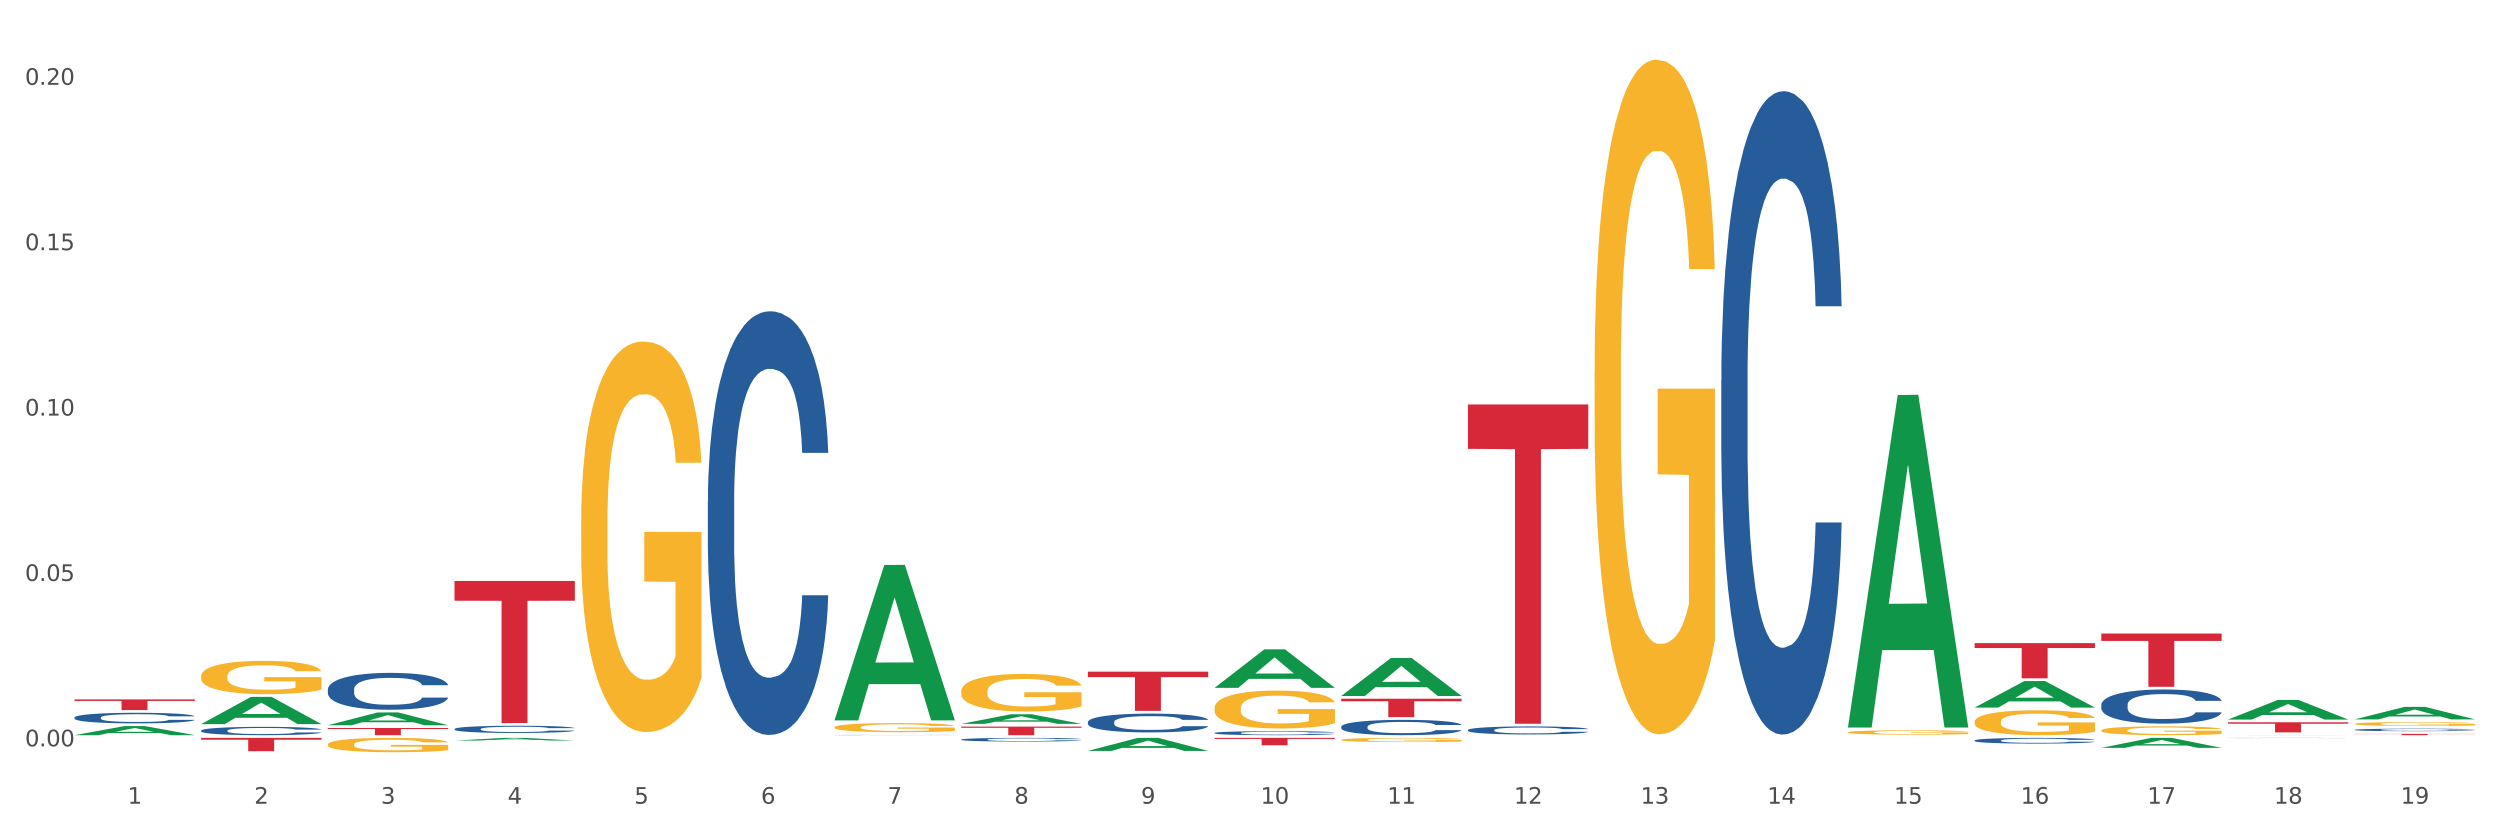
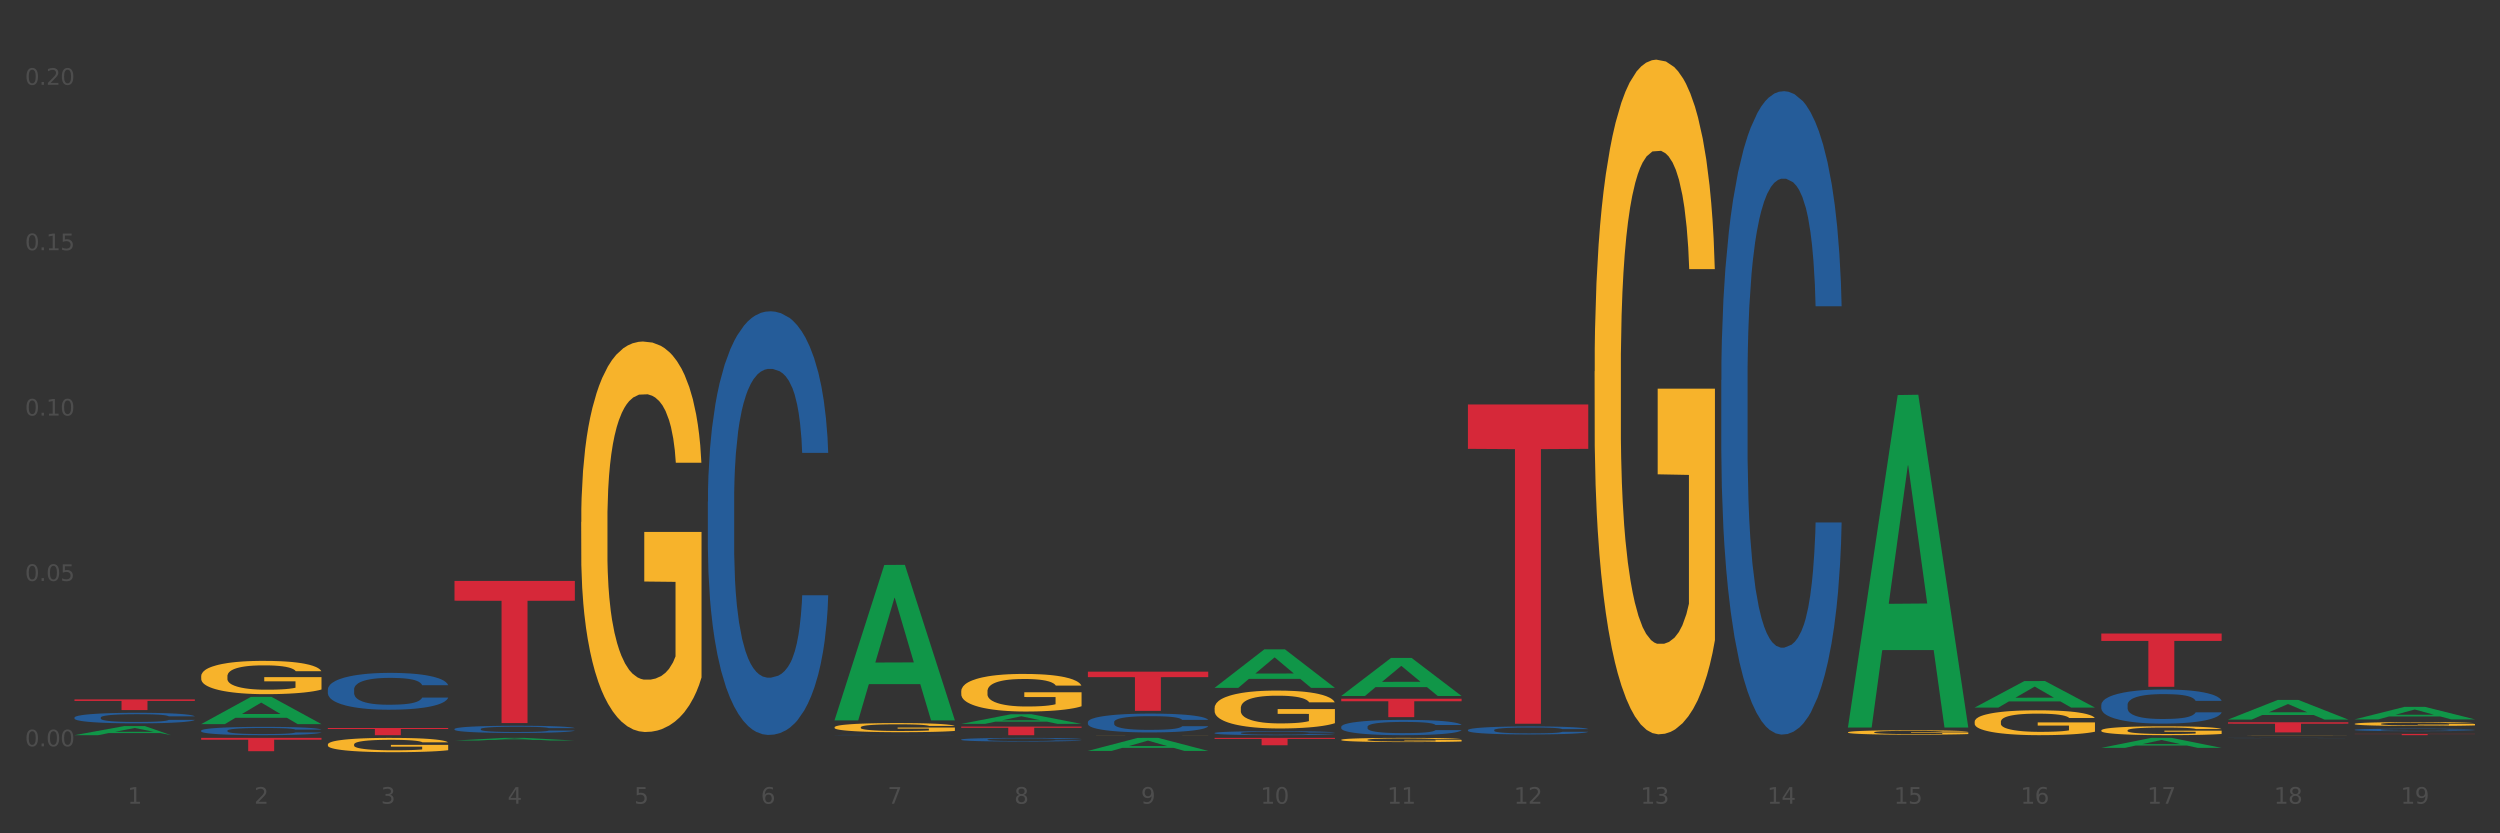
<svg xmlns="http://www.w3.org/2000/svg" xmlns:xlink="http://www.w3.org/1999/xlink" width="1080pt" height="360pt" viewBox="0 0 1080 360" version="1.1">
  <rect x="0" y="0" width="1080" height="360" fill="#333333" stroke="none" />
  <defs>
    <style type="text/css">*{stroke-linejoin: round; stroke-linecap: butt}</style>
  </defs>
  <g id="figure_1">
    <g id="patch_1">
-       <path d="M 0 360  L 1080 360  L 1080 0  L 0 0  z " style="fill: #ffffff; stroke: #ffffff; stroke-linejoin: miter" />
-     </g>
+       </g>
    <g id="axes_1">
      <g id="matplotlib.axis_1">
        <g id="xtick_1">
          <g id="text_1">
            <g style="fill: #4d4d4d" transform="translate(55.115 347.204) scale(0.096 -0.096)">
              <defs>
                <path id="DejaVuSans-31" d="M 794 531  L 1825 531  L 1825 4091  L 703 3866  L 703 4441  L 1819 4666  L 2450 4666  L 2450 531  L 3481 531  L 3481 0  L 794 0  L 794 531  z " transform="scale(0.016)" />
              </defs>
              <use xlink:href="#DejaVuSans-31" />
            </g>
          </g>
        </g>
        <g id="xtick_2">
          <g id="text_2">
            <g style="fill: #4d4d4d" transform="translate(109.839 347.204) scale(0.096 -0.096)">
              <defs>
                <path id="DejaVuSans-32" d="M 1228 531  L 3431 531  L 3431 0  L 469 0  L 469 531  Q 828 903 1448 1529  Q 2069 2156 2228 2338  Q 2531 2678 2651 2914  Q 2772 3150 2772 3378  Q 2772 3750 2511 3984  Q 2250 4219 1831 4219  Q 1534 4219 1204 4116  Q 875 4013 500 3803  L 500 4441  Q 881 4594 1212 4672  Q 1544 4750 1819 4750  Q 2544 4750 2975 4387  Q 3406 4025 3406 3419  Q 3406 3131 3298 2873  Q 3191 2616 2906 2266  Q 2828 2175 2409 1742  Q 1991 1309 1228 531  z " transform="scale(0.016)" />
              </defs>
              <use xlink:href="#DejaVuSans-32" />
            </g>
          </g>
        </g>
        <g id="xtick_3">
          <g id="text_3">
            <g style="fill: #4d4d4d" transform="translate(164.564 347.204) scale(0.096 -0.096)">
              <defs>
                <path id="DejaVuSans-33" d="M 2597 2516  Q 3050 2419 3304 2112  Q 3559 1806 3559 1356  Q 3559 666 3084 287  Q 2609 -91 1734 -91  Q 1441 -91 1130 -33  Q 819 25 488 141  L 488 750  Q 750 597 1062 519  Q 1375 441 1716 441  Q 2309 441 2620 675  Q 2931 909 2931 1356  Q 2931 1769 2642 2001  Q 2353 2234 1838 2234  L 1294 2234  L 1294 2753  L 1863 2753  Q 2328 2753 2575 2939  Q 2822 3125 2822 3475  Q 2822 3834 2567 4026  Q 2313 4219 1838 4219  Q 1578 4219 1281 4162  Q 984 4106 628 3988  L 628 4550  Q 988 4650 1302 4700  Q 1616 4750 1894 4750  Q 2613 4750 3031 4423  Q 3450 4097 3450 3541  Q 3450 3153 3228 2886  Q 3006 2619 2597 2516  z " transform="scale(0.016)" />
              </defs>
              <use xlink:href="#DejaVuSans-33" />
            </g>
          </g>
        </g>
        <g id="xtick_4">
          <g id="text_4">
            <g style="fill: #4d4d4d" transform="translate(219.288 347.204) scale(0.096 -0.096)">
              <defs>
                <path id="DejaVuSans-34" d="M 2419 4116  L 825 1625  L 2419 1625  L 2419 4116  z M 2253 4666  L 3047 4666  L 3047 1625  L 3713 1625  L 3713 1100  L 3047 1100  L 3047 0  L 2419 0  L 2419 1100  L 313 1100  L 313 1709  L 2253 4666  z " transform="scale(0.016)" />
              </defs>
              <use xlink:href="#DejaVuSans-34" />
            </g>
          </g>
        </g>
        <g id="xtick_5">
          <g id="text_5">
            <g style="fill: #4d4d4d" transform="translate(274.012 347.204) scale(0.096 -0.096)">
              <defs>
                <path id="DejaVuSans-35" d="M 691 4666  L 3169 4666  L 3169 4134  L 1269 4134  L 1269 2991  Q 1406 3038 1543 3061  Q 1681 3084 1819 3084  Q 2600 3084 3056 2656  Q 3513 2228 3513 1497  Q 3513 744 3044 326  Q 2575 -91 1722 -91  Q 1428 -91 1123 -41  Q 819 9 494 109  L 494 744  Q 775 591 1075 516  Q 1375 441 1709 441  Q 2250 441 2565 725  Q 2881 1009 2881 1497  Q 2881 1984 2565 2268  Q 2250 2553 1709 2553  Q 1456 2553 1204 2497  Q 953 2441 691 2322  L 691 4666  z " transform="scale(0.016)" />
              </defs>
              <use xlink:href="#DejaVuSans-35" />
            </g>
          </g>
        </g>
        <g id="xtick_6">
          <g id="text_6">
            <g style="fill: #4d4d4d" transform="translate(328.736 347.204) scale(0.096 -0.096)">
              <defs>
                <path id="DejaVuSans-36" d="M 2113 2584  Q 1688 2584 1439 2293  Q 1191 2003 1191 1497  Q 1191 994 1439 701  Q 1688 409 2113 409  Q 2538 409 2786 701  Q 3034 994 3034 1497  Q 3034 2003 2786 2293  Q 2538 2584 2113 2584  z M 3366 4563  L 3366 3988  Q 3128 4100 2886 4159  Q 2644 4219 2406 4219  Q 1781 4219 1451 3797  Q 1122 3375 1075 2522  Q 1259 2794 1537 2939  Q 1816 3084 2150 3084  Q 2853 3084 3261 2657  Q 3669 2231 3669 1497  Q 3669 778 3244 343  Q 2819 -91 2113 -91  Q 1303 -91 875 529  Q 447 1150 447 2328  Q 447 3434 972 4092  Q 1497 4750 2381 4750  Q 2619 4750 2861 4703  Q 3103 4656 3366 4563  z " transform="scale(0.016)" />
              </defs>
              <use xlink:href="#DejaVuSans-36" />
            </g>
          </g>
        </g>
        <g id="xtick_7">
          <g id="text_7">
            <g style="fill: #4d4d4d" transform="translate(383.461 347.204) scale(0.096 -0.096)">
              <defs>
                <path id="DejaVuSans-37" d="M 525 4666  L 3525 4666  L 3525 4397  L 1831 0  L 1172 0  L 2766 4134  L 525 4134  L 525 4666  z " transform="scale(0.016)" />
              </defs>
              <use xlink:href="#DejaVuSans-37" />
            </g>
          </g>
        </g>
        <g id="xtick_8">
          <g id="text_8">
            <g style="fill: #4d4d4d" transform="translate(438.185 347.204) scale(0.096 -0.096)">
              <defs>
                <path id="DejaVuSans-38" d="M 2034 2216  Q 1584 2216 1326 1975  Q 1069 1734 1069 1313  Q 1069 891 1326 650  Q 1584 409 2034 409  Q 2484 409 2743 651  Q 3003 894 3003 1313  Q 3003 1734 2745 1975  Q 2488 2216 2034 2216  z M 1403 2484  Q 997 2584 770 2862  Q 544 3141 544 3541  Q 544 4100 942 4425  Q 1341 4750 2034 4750  Q 2731 4750 3128 4425  Q 3525 4100 3525 3541  Q 3525 3141 3298 2862  Q 3072 2584 2669 2484  Q 3125 2378 3379 2068  Q 3634 1759 3634 1313  Q 3634 634 3220 271  Q 2806 -91 2034 -91  Q 1263 -91 848 271  Q 434 634 434 1313  Q 434 1759 690 2068  Q 947 2378 1403 2484  z M 1172 3481  Q 1172 3119 1398 2916  Q 1625 2713 2034 2713  Q 2441 2713 2670 2916  Q 2900 3119 2900 3481  Q 2900 3844 2670 4047  Q 2441 4250 2034 4250  Q 1625 4250 1398 4047  Q 1172 3844 1172 3481  z " transform="scale(0.016)" />
              </defs>
              <use xlink:href="#DejaVuSans-38" />
            </g>
          </g>
        </g>
        <g id="xtick_9">
          <g id="text_9">
            <g style="fill: #4d4d4d" transform="translate(492.909 347.204) scale(0.096 -0.096)">
              <defs>
                <path id="DejaVuSans-39" d="M 703 97  L 703 672  Q 941 559 1184 500  Q 1428 441 1663 441  Q 2288 441 2617 861  Q 2947 1281 2994 2138  Q 2813 1869 2534 1725  Q 2256 1581 1919 1581  Q 1219 1581 811 2004  Q 403 2428 403 3163  Q 403 3881 828 4315  Q 1253 4750 1959 4750  Q 2769 4750 3195 4129  Q 3622 3509 3622 2328  Q 3622 1225 3098 567  Q 2575 -91 1691 -91  Q 1453 -91 1209 -44  Q 966 3 703 97  z M 1959 2075  Q 2384 2075 2632 2365  Q 2881 2656 2881 3163  Q 2881 3666 2632 3958  Q 2384 4250 1959 4250  Q 1534 4250 1286 3958  Q 1038 3666 1038 3163  Q 1038 2656 1286 2365  Q 1534 2075 1959 2075  z " transform="scale(0.016)" />
              </defs>
              <use xlink:href="#DejaVuSans-39" />
            </g>
          </g>
        </g>
        <g id="xtick_10">
          <g id="text_10">
            <g style="fill: #4d4d4d" transform="translate(544.58 347.204) scale(0.096 -0.096)">
              <defs>
                <path id="DejaVuSans-30" d="M 2034 4250  Q 1547 4250 1301 3770  Q 1056 3291 1056 2328  Q 1056 1369 1301 889  Q 1547 409 2034 409  Q 2525 409 2770 889  Q 3016 1369 3016 2328  Q 3016 3291 2770 3770  Q 2525 4250 2034 4250  z M 2034 4750  Q 2819 4750 3233 4129  Q 3647 3509 3647 2328  Q 3647 1150 3233 529  Q 2819 -91 2034 -91  Q 1250 -91 836 529  Q 422 1150 422 2328  Q 422 3509 836 4129  Q 1250 4750 2034 4750  z " transform="scale(0.016)" />
              </defs>
              <use xlink:href="#DejaVuSans-31" />
              <use xlink:href="#DejaVuSans-30" transform="translate(63.623 0)" />
            </g>
          </g>
        </g>
        <g id="xtick_11">
          <g id="text_11">
            <g style="fill: #4d4d4d" transform="translate(599.304 347.204) scale(0.096 -0.096)">
              <use xlink:href="#DejaVuSans-31" />
              <use xlink:href="#DejaVuSans-31" transform="translate(63.623 0)" />
            </g>
          </g>
        </g>
        <g id="xtick_12">
          <g id="text_12">
            <g style="fill: #4d4d4d" transform="translate(654.028 347.204) scale(0.096 -0.096)">
              <use xlink:href="#DejaVuSans-31" />
              <use xlink:href="#DejaVuSans-32" transform="translate(63.623 0)" />
            </g>
          </g>
        </g>
        <g id="xtick_13">
          <g id="text_13">
            <g style="fill: #4d4d4d" transform="translate(708.752 347.204) scale(0.096 -0.096)">
              <use xlink:href="#DejaVuSans-31" />
              <use xlink:href="#DejaVuSans-33" transform="translate(63.623 0)" />
            </g>
          </g>
        </g>
        <g id="xtick_14">
          <g id="text_14">
            <g style="fill: #4d4d4d" transform="translate(763.477 347.204) scale(0.096 -0.096)">
              <use xlink:href="#DejaVuSans-31" />
              <use xlink:href="#DejaVuSans-34" transform="translate(63.623 0)" />
            </g>
          </g>
        </g>
        <g id="xtick_15">
          <g id="text_15">
            <g style="fill: #4d4d4d" transform="translate(818.201 347.204) scale(0.096 -0.096)">
              <use xlink:href="#DejaVuSans-31" />
              <use xlink:href="#DejaVuSans-35" transform="translate(63.623 0)" />
            </g>
          </g>
        </g>
        <g id="xtick_16">
          <g id="text_16">
            <g style="fill: #4d4d4d" transform="translate(872.925 347.204) scale(0.096 -0.096)">
              <use xlink:href="#DejaVuSans-31" />
              <use xlink:href="#DejaVuSans-36" transform="translate(63.623 0)" />
            </g>
          </g>
        </g>
        <g id="xtick_17">
          <g id="text_17">
            <g style="fill: #4d4d4d" transform="translate(927.649 347.204) scale(0.096 -0.096)">
              <use xlink:href="#DejaVuSans-31" />
              <use xlink:href="#DejaVuSans-37" transform="translate(63.623 0)" />
            </g>
          </g>
        </g>
        <g id="xtick_18">
          <g id="text_18">
            <g style="fill: #4d4d4d" transform="translate(982.374 347.204) scale(0.096 -0.096)">
              <use xlink:href="#DejaVuSans-31" />
              <use xlink:href="#DejaVuSans-38" transform="translate(63.623 0)" />
            </g>
          </g>
        </g>
        <g id="xtick_19">
          <g id="text_19">
            <g style="fill: #4d4d4d" transform="translate(1037.098 347.204) scale(0.096 -0.096)">
              <use xlink:href="#DejaVuSans-31" />
              <use xlink:href="#DejaVuSans-39" transform="translate(63.623 0)" />
            </g>
          </g>
        </g>
        <g id="xtick_20" />
        <g id="xtick_21" />
        <g id="xtick_22" />
        <g id="xtick_23" />
        <g id="xtick_24" />
        <g id="xtick_25" />
        <g id="xtick_26" />
        <g id="xtick_27" />
        <g id="xtick_28" />
        <g id="xtick_29" />
        <g id="xtick_30" />
        <g id="xtick_31" />
        <g id="xtick_32" />
        <g id="xtick_33" />
        <g id="xtick_34" />
        <g id="xtick_35" />
        <g id="xtick_36" />
        <g id="xtick_37" />
      </g>
      <g id="matplotlib.axis_2">
        <g id="ytick_1">
          <g id="text_20">
            <g style="fill: #4d4d4d" transform="translate(10.8 322.415) scale(0.096 -0.096)">
              <defs>
                <path id="DejaVuSans-2e" d="M 684 794  L 1344 794  L 1344 0  L 684 0  L 684 794  z " transform="scale(0.016)" />
              </defs>
              <use xlink:href="#DejaVuSans-30" />
              <use xlink:href="#DejaVuSans-2e" transform="translate(63.623 0)" />
              <use xlink:href="#DejaVuSans-30" transform="translate(95.41 0)" />
              <use xlink:href="#DejaVuSans-30" transform="translate(159.033 0)" />
            </g>
          </g>
        </g>
        <g id="ytick_2">
          <g id="text_21">
            <g style="fill: #4d4d4d" transform="translate(10.8 250.972) scale(0.096 -0.096)">
              <use xlink:href="#DejaVuSans-30" />
              <use xlink:href="#DejaVuSans-2e" transform="translate(63.623 0)" />
              <use xlink:href="#DejaVuSans-30" transform="translate(95.41 0)" />
              <use xlink:href="#DejaVuSans-35" transform="translate(159.033 0)" />
            </g>
          </g>
        </g>
        <g id="ytick_3">
          <g id="text_22">
            <g style="fill: #4d4d4d" transform="translate(10.8 179.529) scale(0.096 -0.096)">
              <use xlink:href="#DejaVuSans-30" />
              <use xlink:href="#DejaVuSans-2e" transform="translate(63.623 0)" />
              <use xlink:href="#DejaVuSans-31" transform="translate(95.41 0)" />
              <use xlink:href="#DejaVuSans-30" transform="translate(159.033 0)" />
            </g>
          </g>
        </g>
        <g id="ytick_4">
          <g id="text_23">
            <g style="fill: #4d4d4d" transform="translate(10.8 108.086) scale(0.096 -0.096)">
              <use xlink:href="#DejaVuSans-30" />
              <use xlink:href="#DejaVuSans-2e" transform="translate(63.623 0)" />
              <use xlink:href="#DejaVuSans-31" transform="translate(95.41 0)" />
              <use xlink:href="#DejaVuSans-35" transform="translate(159.033 0)" />
            </g>
          </g>
        </g>
        <g id="ytick_5">
          <g id="text_24">
            <g style="fill: #4d4d4d" transform="translate(10.8 36.643) scale(0.096 -0.096)">
              <use xlink:href="#DejaVuSans-30" />
              <use xlink:href="#DejaVuSans-2e" transform="translate(63.623 0)" />
              <use xlink:href="#DejaVuSans-32" transform="translate(95.41 0)" />
              <use xlink:href="#DejaVuSans-30" transform="translate(159.033 0)" />
            </g>
          </g>
        </g>
        <g id="ytick_6" />
        <g id="ytick_7" />
        <g id="ytick_8" />
        <g id="ytick_9" />
      </g>
      <g id="PolyCollection_1">
-         <path d="M 32.175 317.588  L 32.229 317.585  L 53.667 313.668  L 62.564 313.664  L 84.163 317.596  L 73.873 317.596  L 69.21 316.68  L 47.075 316.68  L 46.914 316.695  L 42.412 317.596  L 32.175 317.596  L 32.175 317.588  L 49.862 316.134  L 66.423 316.13  L 58.223 314.502  L 58.115 314.495  L 58.008 314.506  L 49.808 316.13  L 49.862 316.134  L 32.175 317.588  z " clip-path="url(#p3b79fffb5b)" style="fill: #109648" />
+         <path d="M 32.175 317.588  L 32.229 317.585  L 53.667 313.668  L 62.564 313.664  L 73.873 317.596  L 69.21 316.68  L 47.075 316.68  L 46.914 316.695  L 42.412 317.596  L 32.175 317.596  L 32.175 317.588  L 49.862 316.134  L 66.423 316.13  L 58.223 314.502  L 58.115 314.495  L 58.008 314.506  L 49.808 316.13  L 49.862 316.134  L 32.175 317.588  z " clip-path="url(#p3b79fffb5b)" style="fill: #109648" />
        <path d="M 196.348 319.921  L 196.401 319.92  L 217.84 318.769  L 226.737 318.768  L 248.336 319.923  L 238.045 319.923  L 233.383 319.654  L 211.247 319.654  L 211.087 319.659  L 206.585 319.923  L 196.348 319.923  L 196.348 319.921  L 214.034 319.494  L 230.596 319.493  L 222.395 319.014  L 222.288 319.012  L 222.181 319.015  L 213.981 319.493  L 214.034 319.494  L 196.348 319.921  z " clip-path="url(#p3b79fffb5b)" style="fill: #109648" />
-         <path d="M 141.624 313.302  L 141.677 313.296  L 163.116 307.773  L 172.012 307.768  L 193.612 313.312  L 183.321 313.312  L 178.658 312.021  L 156.523 312.021  L 156.362 312.042  L 151.86 313.312  L 141.624 313.312  L 141.624 313.302  L 159.31 311.251  L 175.871 311.245  L 167.671 308.95  L 167.564 308.939  L 167.457 308.955  L 159.257 311.245  L 159.31 311.251  L 141.624 313.302  z " clip-path="url(#p3b79fffb5b)" style="fill: #109648" />
        <path d="M 86.899 312.807  L 86.953 312.796  L 108.391 301.062  L 117.288 301.051  L 138.887 312.829  L 128.597 312.829  L 123.934 310.086  L 101.799 310.086  L 101.638 310.13  L 97.136 312.829  L 86.899 312.829  L 86.899 312.807  L 104.586 308.45  L 121.147 308.438  L 112.947 303.562  L 112.84 303.539  L 112.733 303.573  L 104.532 308.438  L 104.586 308.45  L 86.899 312.807  z " clip-path="url(#p3b79fffb5b)" style="fill: #109648" />
        <path d="M 1017.212 310.763  L 1017.266 310.758  L 1038.704 305.375  L 1047.601 305.369  L 1069.2 310.773  L 1058.91 310.773  L 1054.247 309.515  L 1032.112 309.515  L 1031.951 309.535  L 1027.449 310.773  L 1017.212 310.773  L 1017.212 310.763  L 1034.899 308.764  L 1051.46 308.759  L 1043.26 306.521  L 1043.152 306.511  L 1043.045 306.526  L 1034.845 308.759  L 1034.899 308.764  L 1017.212 310.763  z " clip-path="url(#p3b79fffb5b)" style="fill: #109648" />
        <path d="M 743.591 164.28  L 743.652 164.026  L 743.652 156.918  L 743.836 147.272  L 744.512 129.503  L 745.373 116.049  L 746.848 100.311  L 747.646 93.711  L 748.691 86.35  L 750.842 74.419  L 753.3 64.265  L 755.021 58.681  L 756.311 55.127  L 759.199 48.781  L 760.858 45.988  L 762.579 43.704  L 764.054 42.181  L 766.512 40.404  L 768.478 39.642  L 770.752 39.388  L 772.657 39.642  L 775.177 40.658  L 778.864 43.704  L 780.277 45.481  L 782.182 48.527  L 784.149 52.588  L 785.746 56.65  L 787.59 62.488  L 789.495 70.104  L 791.338 79.75  L 792.629 88.634  L 793.674 98.027  L 794.595 109.45  L 795.271 121.888  L 795.579 132.296  L 784.333 132.296  L 784.026 122.903  L 783.411 112.749  L 782.797 105.896  L 782.121 100.311  L 781.076 93.965  L 780.154 89.903  L 778.618 85.08  L 777.205 82.034  L 776.037 80.257  L 774.624 78.734  L 771.613 77.211  L 769.462 77.211  L 768.11 77.719  L 766.451 78.988  L 765.037 80.765  L 763.378 83.811  L 762.088 87.111  L 760.797 91.427  L 760.06 94.473  L 758.953 100.057  L 758.216 104.626  L 757.233 112.496  L 756.68 118.08  L 755.697 132.549  L 755.266 143.211  L 755.082 150.572  L 754.959 158.695  L 754.959 198.295  L 755.328 216.064  L 755.635 223.68  L 756.127 232.31  L 757.048 243.479  L 758.4 254.395  L 759.814 262.264  L 760.981 267.087  L 762.088 270.641  L 763.194 273.433  L 764.546 275.971  L 765.652 277.495  L 767.311 279.018  L 769.277 279.779  L 770.814 279.779  L 773.948 278.51  L 775.361 277.241  L 776.713 275.464  L 778.188 272.671  L 779.355 269.625  L 780.031 267.341  L 781.138 262.518  L 781.998 257.441  L 782.735 251.602  L 783.227 246.526  L 783.78 238.91  L 784.21 230.279  L 784.333 225.71  L 795.579 225.71  L 795.333 234.849  L 794.903 243.733  L 794.042 255.664  L 793.366 262.518  L 792.322 270.895  L 791.216 278.002  L 789.679 285.871  L 788.266 291.71  L 786.791 296.787  L 785.193 301.356  L 782.305 307.702  L 781.26 309.479  L 779.048 312.525  L 777.327 314.302  L 774.808 316.079  L 772.227 317.094  L 769.523 317.348  L 767.127 316.84  L 764.484 315.317  L 762.825 313.794  L 760.981 311.51  L 758.831 307.956  L 756.803 303.641  L 754.898 298.564  L 753.116 292.725  L 751.456 286.125  L 749.306 275.21  L 747.708 264.548  L 746.54 254.649  L 745.741 246.272  L 744.943 235.61  L 744.512 228.249  L 743.836 210.48  L 743.591 193.98  L 743.591 164.28  z " clip-path="url(#p3b79fffb5b)" style="fill: #255c99" />
        <path d="M 634.142 315.373  L 634.203 315.37  L 634.203 315.281  L 634.388 315.161  L 635.064 314.939  L 635.924 314.772  L 637.399 314.575  L 638.198 314.493  L 639.243 314.401  L 641.393 314.252  L 643.851 314.126  L 645.572 314.056  L 646.863 314.012  L 649.751 313.933  L 651.41 313.898  L 653.131 313.869  L 654.605 313.85  L 657.063 313.828  L 659.03 313.819  L 661.304 313.815  L 663.209 313.819  L 665.728 313.831  L 669.415 313.869  L 670.829 313.891  L 672.734 313.929  L 674.7 313.98  L 676.298 314.031  L 678.141 314.104  L 680.046 314.199  L 681.89 314.319  L 683.18 314.43  L 684.225 314.547  L 685.147 314.689  L 685.823 314.844  L 686.13 314.974  L 674.884 314.974  L 674.577 314.857  L 673.963 314.73  L 673.348 314.645  L 672.672 314.575  L 671.628 314.496  L 670.706 314.446  L 669.169 314.385  L 667.756 314.347  L 666.588 314.325  L 665.175 314.306  L 662.164 314.287  L 660.013 314.287  L 658.661 314.294  L 657.002 314.309  L 655.589 314.332  L 653.929 314.37  L 652.639 314.411  L 651.348 314.465  L 650.611 314.502  L 649.505 314.572  L 648.768 314.629  L 647.784 314.727  L 647.231 314.797  L 646.248 314.977  L 645.818 315.11  L 645.633 315.202  L 645.511 315.304  L 645.511 315.797  L 645.879 316.019  L 646.187 316.114  L 646.678 316.222  L 647.6 316.361  L 648.952 316.497  L 650.365 316.595  L 651.533 316.655  L 652.639 316.7  L 653.745 316.735  L 655.097 316.766  L 656.203 316.785  L 657.862 316.804  L 659.829 316.814  L 661.365 316.814  L 664.499 316.798  L 665.913 316.782  L 667.264 316.76  L 668.739 316.725  L 669.907 316.687  L 670.583 316.659  L 671.689 316.598  L 672.549 316.535  L 673.287 316.462  L 673.778 316.399  L 674.331 316.304  L 674.762 316.196  L 674.884 316.139  L 686.13 316.139  L 685.884 316.253  L 685.454 316.364  L 684.594 316.513  L 683.918 316.598  L 682.873 316.703  L 681.767 316.792  L 680.231 316.89  L 678.817 316.963  L 677.342 317.026  L 675.745 317.083  L 672.857 317.162  L 671.812 317.184  L 669.6 317.222  L 667.879 317.244  L 665.359 317.267  L 662.778 317.279  L 660.075 317.282  L 657.678 317.276  L 655.036 317.257  L 653.376 317.238  L 651.533 317.21  L 649.382 317.165  L 647.354 317.111  L 645.449 317.048  L 643.667 316.975  L 642.008 316.893  L 639.857 316.757  L 638.259 316.624  L 637.092 316.5  L 636.293 316.396  L 635.494 316.263  L 635.064 316.171  L 634.388 315.949  L 634.142 315.744  L 634.142 315.373  z " clip-path="url(#p3b79fffb5b)" style="fill: #255c99" />
        <path d="M 579.418 313.953  L 579.479 313.946  L 579.479 313.777  L 579.664 313.548  L 580.34 313.125  L 581.2 312.805  L 582.675 312.43  L 583.474 312.273  L 584.518 312.098  L 586.669 311.814  L 589.127 311.572  L 590.848 311.439  L 592.138 311.354  L 595.026 311.203  L 596.686 311.137  L 598.406 311.083  L 599.881 311.046  L 602.339 311.004  L 604.306 310.986  L 606.579 310.98  L 608.484 310.986  L 611.004 311.01  L 614.691 311.083  L 616.104 311.125  L 618.009 311.197  L 619.976 311.294  L 621.574 311.391  L 623.417 311.53  L 625.322 311.711  L 627.166 311.941  L 628.456 312.152  L 629.501 312.376  L 630.423 312.647  L 631.099 312.944  L 631.406 313.191  L 620.16 313.191  L 619.853 312.968  L 619.238 312.726  L 618.624 312.563  L 617.948 312.43  L 616.903 312.279  L 615.981 312.182  L 614.445 312.067  L 613.032 311.995  L 611.864 311.953  L 610.451 311.916  L 607.44 311.88  L 605.289 311.88  L 603.937 311.892  L 602.278 311.922  L 600.864 311.965  L 599.205 312.037  L 597.915 312.116  L 596.624 312.218  L 595.887 312.291  L 594.781 312.424  L 594.043 312.533  L 593.06 312.72  L 592.507 312.853  L 591.524 313.197  L 591.094 313.451  L 590.909 313.626  L 590.786 313.82  L 590.786 314.762  L 591.155 315.185  L 591.462 315.366  L 591.954 315.572  L 592.876 315.838  L 594.228 316.097  L 595.641 316.285  L 596.809 316.4  L 597.915 316.484  L 599.021 316.551  L 600.373 316.611  L 601.479 316.647  L 603.138 316.684  L 605.105 316.702  L 606.641 316.702  L 609.775 316.671  L 611.188 316.641  L 612.54 316.599  L 614.015 316.532  L 615.183 316.46  L 615.859 316.406  L 616.965 316.291  L 617.825 316.17  L 618.562 316.031  L 619.054 315.91  L 619.607 315.729  L 620.037 315.523  L 620.16 315.415  L 631.406 315.415  L 631.16 315.632  L 630.73 315.844  L 629.87 316.128  L 629.194 316.291  L 628.149 316.49  L 627.043 316.659  L 625.506 316.847  L 624.093 316.986  L 622.618 317.106  L 621.02 317.215  L 618.132 317.366  L 617.088 317.409  L 614.875 317.481  L 613.155 317.523  L 610.635 317.566  L 608.054 317.59  L 605.35 317.596  L 602.954 317.584  L 600.311 317.548  L 598.652 317.511  L 596.809 317.457  L 594.658 317.372  L 592.63 317.27  L 590.725 317.149  L 588.943 317.01  L 587.284 316.853  L 585.133 316.593  L 583.535 316.339  L 582.367 316.103  L 581.569 315.904  L 580.77 315.65  L 580.34 315.475  L 579.664 315.052  L 579.418 314.659  L 579.418 313.953  z " clip-path="url(#p3b79fffb5b)" style="fill: #255c99" />
-         <path d="M 853.039 319.876  L 853.101 319.873  L 853.101 319.81  L 853.285 319.725  L 853.961 319.567  L 854.821 319.448  L 856.296 319.308  L 857.095 319.25  L 858.14 319.184  L 860.29 319.079  L 862.748 318.989  L 864.469 318.939  L 865.76 318.907  L 868.648 318.851  L 870.307 318.826  L 872.028 318.806  L 873.503 318.793  L 875.961 318.777  L 877.927 318.77  L 880.201 318.768  L 882.106 318.77  L 884.625 318.779  L 888.312 318.806  L 889.726 318.822  L 891.631 318.849  L 893.597 318.885  L 895.195 318.921  L 897.038 318.973  L 898.943 319.04  L 900.787 319.126  L 902.077 319.205  L 903.122 319.288  L 904.044 319.389  L 904.72 319.5  L 905.027 319.592  L 893.782 319.592  L 893.474 319.509  L 892.86 319.419  L 892.245 319.358  L 891.569 319.308  L 890.525 319.252  L 889.603 319.216  L 888.067 319.173  L 886.653 319.146  L 885.486 319.13  L 884.072 319.117  L 881.061 319.103  L 878.91 319.103  L 877.558 319.108  L 875.899 319.119  L 874.486 319.135  L 872.827 319.162  L 871.536 319.191  L 870.246 319.229  L 869.508 319.256  L 868.402 319.306  L 867.665 319.346  L 866.681 319.416  L 866.128 319.466  L 865.145 319.594  L 864.715 319.689  L 864.531 319.754  L 864.408 319.826  L 864.408 320.177  L 864.776 320.335  L 865.084 320.402  L 865.575 320.479  L 866.497 320.578  L 867.849 320.675  L 869.262 320.745  L 870.43 320.787  L 871.536 320.819  L 872.642 320.844  L 873.994 320.866  L 875.1 320.88  L 876.759 320.893  L 878.726 320.9  L 880.262 320.9  L 883.396 320.889  L 884.81 320.877  L 886.162 320.862  L 887.636 320.837  L 888.804 320.81  L 889.48 320.79  L 890.586 320.747  L 891.446 320.702  L 892.184 320.65  L 892.675 320.605  L 893.228 320.537  L 893.659 320.461  L 893.782 320.42  L 905.027 320.42  L 904.781 320.501  L 904.351 320.58  L 903.491 320.686  L 902.815 320.747  L 901.77 320.821  L 900.664 320.884  L 899.128 320.954  L 897.714 321.006  L 896.24 321.051  L 894.642 321.091  L 891.754 321.147  L 890.709 321.163  L 888.497 321.19  L 886.776 321.206  L 884.257 321.222  L 881.676 321.231  L 878.972 321.233  L 876.575 321.229  L 873.933 321.215  L 872.273 321.202  L 870.43 321.181  L 868.279 321.15  L 866.251 321.111  L 864.346 321.066  L 862.564 321.015  L 860.905 320.956  L 858.754 320.859  L 857.156 320.765  L 855.989 320.677  L 855.19 320.603  L 854.391 320.508  L 853.961 320.443  L 853.285 320.285  L 853.039 320.139  L 853.039 319.876  z " clip-path="url(#p3b79fffb5b)" style="fill: #255c99" />
        <path d="M 1017.212 315.273  L 1017.273 315.272  L 1017.273 315.244  L 1017.458 315.206  L 1018.134 315.137  L 1018.994 315.084  L 1020.469 315.022  L 1021.268 314.996  L 1022.312 314.968  L 1024.463 314.921  L 1026.921 314.881  L 1028.642 314.859  L 1029.932 314.845  L 1032.821 314.82  L 1034.48 314.809  L 1036.2 314.8  L 1037.675 314.795  L 1040.133 314.788  L 1042.1 314.785  L 1044.374 314.784  L 1046.279 314.785  L 1048.798 314.789  L 1052.485 314.8  L 1053.899 314.807  L 1055.804 314.819  L 1057.77 314.835  L 1059.368 314.851  L 1061.211 314.874  L 1063.116 314.904  L 1064.96 314.942  L 1066.25 314.977  L 1067.295 315.013  L 1068.217 315.058  L 1068.893 315.107  L 1069.2 315.148  L 1057.954 315.148  L 1057.647 315.111  L 1057.033 315.071  L 1056.418 315.044  L 1055.742 315.022  L 1054.697 314.997  L 1053.776 314.981  L 1052.239 314.963  L 1050.826 314.951  L 1049.658 314.944  L 1048.245 314.938  L 1045.234 314.932  L 1043.083 314.932  L 1041.731 314.934  L 1040.072 314.939  L 1038.659 314.946  L 1036.999 314.958  L 1035.709 314.971  L 1034.418 314.987  L 1033.681 314.999  L 1032.575 315.021  L 1031.837 315.039  L 1030.854 315.07  L 1030.301 315.092  L 1029.318 315.149  L 1028.888 315.19  L 1028.703 315.219  L 1028.58 315.251  L 1028.58 315.406  L 1028.949 315.476  L 1029.256 315.506  L 1029.748 315.539  L 1030.67 315.583  L 1032.022 315.626  L 1033.435 315.657  L 1034.603 315.676  L 1035.709 315.69  L 1036.815 315.701  L 1038.167 315.71  L 1039.273 315.716  L 1040.932 315.722  L 1042.899 315.725  L 1044.435 315.725  L 1047.569 315.72  L 1048.982 315.715  L 1050.334 315.708  L 1051.809 315.698  L 1052.977 315.686  L 1053.653 315.677  L 1054.759 315.658  L 1055.619 315.638  L 1056.357 315.615  L 1056.848 315.595  L 1057.401 315.565  L 1057.831 315.531  L 1057.954 315.514  L 1069.2 315.514  L 1068.954 315.549  L 1068.524 315.584  L 1067.664 315.631  L 1066.988 315.658  L 1065.943 315.691  L 1064.837 315.718  L 1063.301 315.749  L 1061.887 315.772  L 1060.412 315.792  L 1058.815 315.81  L 1055.926 315.835  L 1054.882 315.842  L 1052.67 315.854  L 1050.949 315.861  L 1048.429 315.868  L 1045.848 315.872  L 1043.145 315.873  L 1040.748 315.871  L 1038.105 315.865  L 1036.446 315.859  L 1034.603 315.85  L 1032.452 315.836  L 1030.424 315.819  L 1028.519 315.799  L 1026.737 315.776  L 1025.078 315.75  L 1022.927 315.707  L 1021.329 315.666  L 1020.162 315.627  L 1019.363 315.594  L 1018.564 315.552  L 1018.134 315.523  L 1017.458 315.454  L 1017.212 315.389  L 1017.212 315.273  z " clip-path="url(#p3b79fffb5b)" style="fill: #255c99" />
        <path d="M 962.488 318.804  L 962.549 318.804  L 962.549 318.802  L 962.733 318.8  L 963.409 318.794  L 964.27 318.79  L 965.745 318.786  L 966.543 318.784  L 967.588 318.782  L 969.739 318.778  L 972.197 318.775  L 973.918 318.774  L 975.208 318.773  L 978.096 318.771  L 979.756 318.77  L 981.476 318.769  L 982.951 318.769  L 985.409 318.768  L 987.376 318.768  L 989.649 318.768  L 991.554 318.768  L 994.074 318.768  L 997.761 318.769  L 999.174 318.77  L 1001.079 318.771  L 1003.046 318.772  L 1004.643 318.773  L 1006.487 318.775  L 1008.392 318.777  L 1010.236 318.78  L 1011.526 318.782  L 1012.571 318.785  L 1013.492 318.788  L 1014.168 318.792  L 1014.476 318.795  L 1003.23 318.795  L 1002.923 318.792  L 1002.308 318.789  L 1001.694 318.787  L 1001.018 318.786  L 999.973 318.784  L 999.051 318.783  L 997.515 318.781  L 996.102 318.78  L 994.934 318.78  L 993.521 318.779  L 990.51 318.779  L 988.359 318.779  L 987.007 318.779  L 985.348 318.78  L 983.934 318.78  L 982.275 318.781  L 980.985 318.782  L 979.694 318.783  L 978.957 318.784  L 977.851 318.786  L 977.113 318.787  L 976.13 318.789  L 975.577 318.791  L 974.594 318.795  L 974.163 318.798  L 973.979 318.8  L 973.856 318.803  L 973.856 318.814  L 974.225 318.82  L 974.532 318.822  L 975.024 318.824  L 975.946 318.828  L 977.298 318.831  L 978.711 318.833  L 979.878 318.835  L 980.985 318.836  L 982.091 318.836  L 983.443 318.837  L 984.549 318.838  L 986.208 318.838  L 988.174 318.838  L 989.711 318.838  L 992.845 318.838  L 994.258 318.838  L 995.61 318.837  L 997.085 318.836  L 998.253 318.835  L 998.928 318.835  L 1000.035 318.833  L 1000.895 318.832  L 1001.632 318.83  L 1002.124 318.829  L 1002.677 318.826  L 1003.107 318.824  L 1003.23 318.822  L 1014.476 318.822  L 1014.23 318.825  L 1013.8 318.828  L 1012.939 318.831  L 1012.263 318.833  L 1011.219 318.836  L 1010.113 318.838  L 1008.576 318.84  L 1007.163 318.842  L 1005.688 318.843  L 1004.09 318.845  L 1001.202 318.847  L 1000.158 318.847  L 997.945 318.848  L 996.225 318.848  L 993.705 318.849  L 991.124 318.849  L 988.42 318.849  L 986.024 318.849  L 983.381 318.849  L 981.722 318.848  L 979.878 318.848  L 977.728 318.847  L 975.7 318.845  L 973.795 318.844  L 972.013 318.842  L 970.353 318.84  L 968.203 318.837  L 966.605 318.834  L 965.437 318.831  L 964.638 318.829  L 963.84 318.825  L 963.409 318.823  L 962.733 318.818  L 962.488 318.813  L 962.488 318.804  z " clip-path="url(#p3b79fffb5b)" style="fill: #255c99" />
        <path d="M 907.763 304.479  L 907.825 304.465  L 907.825 304.088  L 908.009 303.577  L 908.685 302.634  L 909.545 301.921  L 911.02 301.086  L 911.819 300.736  L 912.864 300.346  L 915.015 299.713  L 917.473 299.175  L 919.193 298.879  L 920.484 298.69  L 923.372 298.354  L 925.031 298.206  L 926.752 298.084  L 928.227 298.004  L 930.685 297.909  L 932.651 297.869  L 934.925 297.856  L 936.83 297.869  L 939.35 297.923  L 943.037 298.084  L 944.45 298.179  L 946.355 298.34  L 948.321 298.556  L 949.919 298.771  L 951.763 299.081  L 953.668 299.484  L 955.511 299.996  L 956.802 300.467  L 957.846 300.965  L 958.768 301.571  L 959.444 302.231  L 959.751 302.782  L 948.506 302.782  L 948.199 302.284  L 947.584 301.746  L 946.97 301.382  L 946.294 301.086  L 945.249 300.75  L 944.327 300.534  L 942.791 300.279  L 941.377 300.117  L 940.21 300.023  L 938.796 299.942  L 935.785 299.861  L 933.635 299.861  L 932.283 299.888  L 930.623 299.956  L 929.21 300.05  L 927.551 300.211  L 926.26 300.386  L 924.97 300.615  L 924.232 300.777  L 923.126 301.073  L 922.389 301.315  L 921.406 301.732  L 920.853 302.029  L 919.869 302.796  L 919.439 303.361  L 919.255 303.752  L 919.132 304.182  L 919.132 306.282  L 919.501 307.225  L 919.808 307.629  L 920.3 308.086  L 921.221 308.679  L 922.573 309.257  L 923.987 309.675  L 925.154 309.93  L 926.26 310.119  L 927.366 310.267  L 928.718 310.402  L 929.825 310.482  L 931.484 310.563  L 933.45 310.604  L 934.986 310.604  L 938.12 310.536  L 939.534 310.469  L 940.886 310.375  L 942.361 310.227  L 943.528 310.065  L 944.204 309.944  L 945.31 309.688  L 946.171 309.419  L 946.908 309.109  L 947.4 308.84  L 947.953 308.436  L 948.383 307.979  L 948.506 307.736  L 959.751 307.736  L 959.506 308.221  L 959.075 308.692  L 958.215 309.325  L 957.539 309.688  L 956.495 310.132  L 955.388 310.509  L 953.852 310.927  L 952.439 311.236  L 950.964 311.505  L 949.366 311.748  L 946.478 312.084  L 945.433 312.179  L 943.221 312.34  L 941.5 312.434  L 938.981 312.529  L 936.4 312.582  L 933.696 312.596  L 931.299 312.569  L 928.657 312.488  L 926.998 312.407  L 925.154 312.286  L 923.003 312.098  L 920.975 311.869  L 919.07 311.6  L 917.288 311.29  L 915.629 310.94  L 913.478 310.361  L 911.881 309.796  L 910.713 309.271  L 909.914 308.827  L 909.115 308.261  L 908.685 307.871  L 908.009 306.929  L 907.763 306.054  L 907.763 304.479  z " clip-path="url(#p3b79fffb5b)" style="fill: #255c99" />
        <path d="M 32.175 309.977  L 32.236 309.973  L 32.236 309.857  L 32.421 309.698  L 33.097 309.406  L 33.957 309.185  L 35.432 308.927  L 36.231 308.818  L 37.275 308.697  L 39.426 308.501  L 41.884 308.335  L 43.605 308.243  L 44.895 308.185  L 47.784 308.08  L 49.443 308.034  L 51.164 307.997  L 52.638 307.972  L 55.096 307.943  L 57.063 307.93  L 59.337 307.926  L 61.242 307.93  L 63.761 307.947  L 67.448 307.997  L 68.862 308.026  L 70.767 308.076  L 72.733 308.143  L 74.331 308.21  L 76.174 308.305  L 78.079 308.431  L 79.923 308.589  L 81.213 308.735  L 82.258 308.889  L 83.18 309.077  L 83.856 309.281  L 84.163 309.452  L 72.917 309.452  L 72.61 309.298  L 71.996 309.131  L 71.381 309.018  L 70.705 308.927  L 69.66 308.822  L 68.739 308.756  L 67.202 308.677  L 65.789 308.626  L 64.621 308.597  L 63.208 308.572  L 60.197 308.547  L 58.046 308.547  L 56.694 308.556  L 55.035 308.576  L 53.622 308.606  L 51.962 308.656  L 50.672 308.71  L 49.381 308.781  L 48.644 308.831  L 47.538 308.923  L 46.8 308.998  L 45.817 309.127  L 45.264 309.219  L 44.281 309.456  L 43.851 309.631  L 43.666 309.752  L 43.544 309.886  L 43.544 310.536  L 43.912 310.828  L 44.22 310.953  L 44.711 311.095  L 45.633 311.278  L 46.985 311.458  L 48.398 311.587  L 49.566 311.666  L 50.672 311.725  L 51.778 311.77  L 53.13 311.812  L 54.236 311.837  L 55.895 311.862  L 57.862 311.875  L 59.398 311.875  L 62.532 311.854  L 63.945 311.833  L 65.297 311.804  L 66.772 311.758  L 67.94 311.708  L 68.616 311.67  L 69.722 311.591  L 70.582 311.508  L 71.32 311.412  L 71.811 311.328  L 72.364 311.203  L 72.795 311.062  L 72.917 310.987  L 84.163 310.987  L 83.917 311.137  L 83.487 311.283  L 82.627 311.479  L 81.951 311.591  L 80.906 311.729  L 79.8 311.846  L 78.264 311.975  L 76.85 312.071  L 75.375 312.154  L 73.778 312.229  L 70.89 312.333  L 69.845 312.363  L 67.633 312.413  L 65.912 312.442  L 63.392 312.471  L 60.811 312.488  L 58.108 312.492  L 55.711 312.484  L 53.069 312.458  L 51.409 312.433  L 49.566 312.396  L 47.415 312.338  L 45.387 312.267  L 43.482 312.183  L 41.7 312.087  L 40.041 311.979  L 37.89 311.8  L 36.292 311.625  L 35.125 311.462  L 34.326 311.324  L 33.527 311.149  L 33.097 311.028  L 32.421 310.736  L 32.175 310.465  L 32.175 309.977  z " clip-path="url(#p3b79fffb5b)" style="fill: #255c99" />
        <path d="M 1017.212 317.045  L 1069.2 317.045  L 1069.2 317.121  L 1048.75 317.122  L 1048.75 317.596  L 1037.539 317.596  L 1037.539 317.122  L 1017.212 317.121  L 1017.212 317.045  L 1017.212 317.045  z " clip-path="url(#p3b79fffb5b)" style="fill: #d62839" />
        <path d="M 360.521 317.532  L 360.582 317.532  L 360.582 317.529  L 360.766 317.525  L 361.442 317.517  L 362.303 317.512  L 363.778 317.505  L 364.576 317.502  L 365.621 317.499  L 367.772 317.494  L 370.23 317.49  L 371.951 317.488  L 373.241 317.486  L 376.129 317.483  L 377.789 317.482  L 379.509 317.481  L 380.984 317.481  L 383.442 317.48  L 385.409 317.48  L 387.682 317.48  L 389.587 317.48  L 392.107 317.48  L 395.794 317.481  L 397.207 317.482  L 399.112 317.483  L 401.079 317.485  L 402.676 317.487  L 404.52 317.489  L 406.425 317.492  L 408.269 317.496  L 409.559 317.5  L 410.604 317.504  L 411.525 317.509  L 412.201 317.514  L 412.509 317.518  L 401.263 317.518  L 400.956 317.515  L 400.341 317.51  L 399.727 317.507  L 399.051 317.505  L 398.006 317.502  L 397.084 317.501  L 395.548 317.499  L 394.135 317.497  L 392.967 317.497  L 391.554 317.496  L 388.543 317.495  L 386.392 317.495  L 385.04 317.496  L 383.381 317.496  L 381.967 317.497  L 380.308 317.498  L 379.018 317.5  L 377.727 317.501  L 376.99 317.503  L 375.884 317.505  L 375.146 317.507  L 374.163 317.51  L 373.61 317.512  L 372.627 317.519  L 372.196 317.523  L 372.012 317.526  L 371.889 317.529  L 371.889 317.546  L 372.258 317.553  L 372.565 317.557  L 373.057 317.56  L 373.979 317.565  L 375.33 317.57  L 376.744 317.573  L 377.911 317.575  L 379.018 317.576  L 380.124 317.577  L 381.476 317.579  L 382.582 317.579  L 384.241 317.58  L 386.207 317.58  L 387.744 317.58  L 390.878 317.58  L 392.291 317.579  L 393.643 317.578  L 395.118 317.577  L 396.285 317.576  L 396.961 317.575  L 398.068 317.573  L 398.928 317.571  L 399.665 317.568  L 400.157 317.566  L 400.71 317.563  L 401.14 317.559  L 401.263 317.558  L 412.509 317.558  L 412.263 317.561  L 411.833 317.565  L 410.972 317.57  L 410.296 317.573  L 409.252 317.576  L 408.146 317.579  L 406.609 317.583  L 405.196 317.585  L 403.721 317.587  L 402.123 317.589  L 399.235 317.592  L 398.19 317.593  L 395.978 317.594  L 394.258 317.595  L 391.738 317.595  L 389.157 317.596  L 386.453 317.596  L 384.057 317.596  L 381.414 317.595  L 379.755 317.594  L 377.911 317.593  L 375.761 317.592  L 373.733 317.59  L 371.828 317.588  L 370.046 317.586  L 368.386 317.583  L 366.236 317.578  L 364.638 317.574  L 363.47 317.57  L 362.671 317.566  L 361.873 317.562  L 361.442 317.559  L 360.766 317.551  L 360.521 317.544  L 360.521 317.532  z " clip-path="url(#p3b79fffb5b)" style="fill: #255c99" />
        <path d="M 524.693 316.647  L 524.755 316.645  L 524.755 316.601  L 524.939 316.541  L 525.615 316.431  L 526.476 316.348  L 527.95 316.25  L 528.749 316.209  L 529.794 316.163  L 531.945 316.089  L 534.403 316.026  L 536.123 315.992  L 537.414 315.97  L 540.302 315.93  L 541.961 315.913  L 543.682 315.899  L 545.157 315.889  L 547.615 315.878  L 549.581 315.874  L 551.855 315.872  L 553.76 315.874  L 556.28 315.88  L 559.967 315.899  L 561.38 315.91  L 563.285 315.929  L 565.252 315.954  L 566.849 315.979  L 568.693 316.015  L 570.598 316.063  L 572.441 316.122  L 573.732 316.178  L 574.777 316.236  L 575.698 316.307  L 576.374 316.384  L 576.682 316.448  L 565.436 316.448  L 565.129 316.39  L 564.514 316.327  L 563.9 316.285  L 563.224 316.25  L 562.179 316.211  L 561.257 316.185  L 559.721 316.156  L 558.307 316.137  L 557.14 316.126  L 555.727 316.116  L 552.715 316.107  L 550.565 316.107  L 549.213 316.11  L 547.553 316.118  L 546.14 316.129  L 544.481 316.148  L 543.19 316.168  L 541.9 316.195  L 541.163 316.214  L 540.056 316.248  L 539.319 316.277  L 538.336 316.326  L 537.783 316.36  L 536.799 316.45  L 536.369 316.516  L 536.185 316.562  L 536.062 316.612  L 536.062 316.858  L 536.431 316.968  L 536.738 317.015  L 537.23 317.069  L 538.151 317.138  L 539.503 317.205  L 540.917 317.254  L 542.084 317.284  L 543.19 317.306  L 544.297 317.324  L 545.648 317.339  L 546.755 317.349  L 548.414 317.358  L 550.38 317.363  L 551.917 317.363  L 555.051 317.355  L 556.464 317.347  L 557.816 317.336  L 559.291 317.319  L 560.458 317.3  L 561.134 317.286  L 562.24 317.256  L 563.101 317.224  L 563.838 317.188  L 564.33 317.157  L 564.883 317.109  L 565.313 317.056  L 565.436 317.028  L 576.682 317.028  L 576.436 317.084  L 576.006 317.139  L 575.145 317.213  L 574.469 317.256  L 573.425 317.308  L 572.318 317.352  L 570.782 317.401  L 569.369 317.437  L 567.894 317.468  L 566.296 317.497  L 563.408 317.536  L 562.363 317.547  L 560.151 317.566  L 558.43 317.577  L 555.911 317.588  L 553.33 317.594  L 550.626 317.596  L 548.229 317.593  L 545.587 317.583  L 543.928 317.574  L 542.084 317.56  L 539.933 317.538  L 537.906 317.511  L 536.001 317.479  L 534.218 317.443  L 532.559 317.402  L 530.408 317.335  L 528.811 317.268  L 527.643 317.207  L 526.844 317.155  L 526.045 317.089  L 525.615 317.043  L 524.939 316.933  L 524.693 316.831  L 524.693 316.647  z " clip-path="url(#p3b79fffb5b)" style="fill: #255c99" />
        <path d="M 907.763 273.676  L 959.751 273.676  L 959.751 276.874  L 939.301 276.895  L 939.301 296.684  L 928.09 296.684  L 928.09 276.895  L 907.763 276.874  L 907.763 273.698  L 907.763 273.676  z " clip-path="url(#p3b79fffb5b)" style="fill: #d62839" />
        <path d="M 962.488 312.033  L 1014.476 312.033  L 1014.476 312.638  L 994.025 312.642  L 994.025 316.388  L 982.815 316.388  L 982.815 312.642  L 962.488 312.638  L 962.488 312.037  L 962.488 312.033  z " clip-path="url(#p3b79fffb5b)" style="fill: #d62839" />
        <path d="M 634.142 174.737  L 686.13 174.737  L 686.13 193.902  L 665.68 194.031  L 665.68 312.643  L 654.469 312.643  L 654.469 194.031  L 634.142 193.902  L 634.142 174.867  L 634.142 174.737  z " clip-path="url(#p3b79fffb5b)" style="fill: #d62839" />
-         <path d="M 853.039 277.837  L 905.027 277.837  L 905.027 279.949  L 884.577 279.963  L 884.577 293.031  L 873.366 293.031  L 873.366 279.963  L 853.039 279.949  L 853.039 277.852  L 853.039 277.837  z " clip-path="url(#p3b79fffb5b)" style="fill: #d62839" />
        <path d="M 579.418 301.845  L 631.406 301.845  L 631.406 302.952  L 610.956 302.959  L 610.956 309.808  L 599.745 309.808  L 599.745 302.959  L 579.418 302.952  L 579.418 301.853  L 579.418 301.845  z " clip-path="url(#p3b79fffb5b)" style="fill: #d62839" />
        <path d="M 469.969 324.383  L 470.023 324.378  L 491.461 318.773  L 500.358 318.768  L 521.957 324.394  L 511.667 324.394  L 507.004 323.084  L 484.869 323.084  L 484.708 323.105  L 480.206 324.394  L 469.969 324.394  L 469.969 324.383  L 487.656 322.302  L 504.217 322.297  L 496.017 319.967  L 495.91 319.956  L 495.802 319.972  L 487.602 322.297  L 487.656 322.302  L 469.969 324.383  z " clip-path="url(#p3b79fffb5b)" style="fill: #109648" />
        <path d="M 798.315 316.358  L 798.376 316.357  L 798.376 316.294  L 798.499 316.24  L 799.113 316.11  L 800.033 316.002  L 800.709 315.945  L 801.384 315.898  L 802.182 315.851  L 803.164 315.803  L 804.944 315.732  L 806.049 315.695  L 807.399 315.657  L 809.854 315.601  L 811.634 315.57  L 813.475 315.544  L 816.483 315.513  L 818.447 315.499  L 820.534 315.489  L 823.051 315.482  L 824.953 315.48  L 829.127 315.485  L 832.687 315.501  L 834.406 315.513  L 836.615 315.534  L 837.782 315.548  L 839.684 315.575  L 841.648 315.612  L 842.999 315.643  L 845.024 315.702  L 846.559 315.761  L 847.97 315.834  L 848.707 315.884  L 849.259 315.931  L 849.75 315.985  L 850.242 316.07  L 839.193 316.07  L 838.764 316.009  L 838.088 315.952  L 837.106 315.897  L 836.247 315.862  L 834.774 315.818  L 833.424 315.791  L 832.012 315.77  L 830.293 315.752  L 828.943 315.744  L 827.04 315.737  L 823.296 315.739  L 820.78 315.752  L 819.061 315.77  L 817.956 315.785  L 816.974 315.803  L 815.869 315.827  L 814.58 315.864  L 813.66 315.897  L 812.739 315.938  L 812.002 315.98  L 811.327 316.028  L 810.775 316.081  L 810.345 316.134  L 809.977 316.2  L 809.67 316.31  L 809.67 316.548  L 809.793 316.601  L 810.1 316.673  L 810.468 316.726  L 811.082 316.791  L 811.634 316.834  L 812.678 316.897  L 813.844 316.949  L 814.764 316.982  L 815.685 317.009  L 817.281 317.048  L 819.061 317.079  L 820.595 317.098  L 822.682 317.115  L 824.094 317.122  L 825.322 317.126  L 828.329 317.126  L 830.477 317.12  L 832.871 317.108  L 834.713 317.093  L 836.247 317.074  L 837.966 317.042  L 839.071 317.013  L 839.071 316.65  L 825.567 316.648  L 825.567 316.407  L 850.303 316.407  L 850.303 317.115  L 849.259 317.152  L 848.093 317.185  L 846.866 317.214  L 845.024 317.251  L 842.815 317.285  L 840.851 317.31  L 838.764 317.331  L 836.308 317.35  L 833.117 317.367  L 831.153 317.374  L 828.697 317.379  L 825.813 317.381  L 823.296 317.377  L 820.841 317.369  L 818.263 317.353  L 815.746 317.331  L 813.844 317.308  L 811.941 317.28  L 809.915 317.244  L 808.32 317.209  L 807.092 317.178  L 805.742 317.138  L 804.269 317.086  L 803.164 317.039  L 802.182 316.99  L 801.138 316.928  L 800.402 316.874  L 799.665 316.806  L 799.236 316.756  L 798.744 316.678  L 798.376 316.568  L 798.315 316.358  z " clip-path="url(#p3b79fffb5b)" style="fill: #f7b32b" />
        <path d="M 688.866 160.449  L 688.928 160.183  L 688.928 150.6  L 689.05 142.349  L 689.664 122.385  L 690.585 105.881  L 691.26 97.097  L 691.935 89.91  L 692.733 82.723  L 693.715 75.27  L 695.495 64.356  L 696.6 58.766  L 697.95 52.91  L 700.406 44.392  L 702.186 39.601  L 704.027 35.608  L 707.034 30.817  L 708.999 28.688  L 711.086 27.09  L 713.602 26.026  L 715.505 25.759  L 719.679 26.558  L 723.239 28.954  L 724.957 30.817  L 727.167 34.011  L 728.333 36.141  L 730.236 40.4  L 732.2 45.99  L 733.55 50.781  L 735.576 59.831  L 737.11 68.881  L 738.522 80.061  L 739.258 87.781  L 739.811 94.968  L 740.302 103.219  L 740.793 116.262  L 729.745 116.262  L 729.315 106.946  L 728.64 98.162  L 727.658 89.644  L 726.799 84.32  L 725.325 77.666  L 723.975 73.407  L 722.563 70.212  L 720.845 67.551  L 719.494 66.22  L 717.592 65.155  L 713.848 65.421  L 711.331 67.551  L 709.612 70.212  L 708.508 72.608  L 707.526 75.27  L 706.421 78.996  L 705.132 84.586  L 704.211 89.644  L 703.29 96.032  L 702.554 102.421  L 701.879 109.874  L 701.326 117.86  L 700.897 126.111  L 700.528 136.226  L 700.221 152.996  L 700.221 189.463  L 700.344 197.715  L 700.651 208.629  L 701.019 216.88  L 701.633 226.729  L 702.186 233.384  L 703.229 242.966  L 704.395 250.952  L 705.316 256.01  L 706.237 260.268  L 707.832 266.125  L 709.612 270.916  L 711.147 273.844  L 713.234 276.506  L 714.645 277.571  L 715.873 278.103  L 718.881 278.103  L 721.029 277.304  L 723.423 275.441  L 725.264 273.045  L 726.799 270.117  L 728.517 265.326  L 729.622 260.801  L 729.622 205.168  L 716.119 204.902  L 716.119 167.902  L 740.854 167.902  L 740.854 276.506  L 739.811 282.096  L 738.645 287.153  L 737.417 291.678  L 735.576 297.268  L 733.366 302.592  L 731.402 306.318  L 729.315 309.513  L 726.86 312.441  L 723.668 315.103  L 721.704 316.167  L 719.249 316.966  L 716.364 317.232  L 713.848 316.7  L 711.392 315.369  L 708.814 312.973  L 706.298 309.513  L 704.395 306.052  L 702.492 301.793  L 700.467 296.203  L 698.871 290.88  L 697.643 286.088  L 696.293 279.966  L 694.82 271.981  L 693.715 264.794  L 692.733 257.34  L 691.69 247.758  L 690.953 239.506  L 690.217 229.125  L 689.787 221.405  L 689.296 209.427  L 688.928 192.657  L 688.866 160.449  z " clip-path="url(#p3b79fffb5b)" style="fill: #f7b32b" />
        <path d="M 579.418 319.603  L 579.479 319.601  L 579.479 319.542  L 579.602 319.491  L 580.216 319.367  L 581.136 319.265  L 581.812 319.21  L 582.487 319.166  L 583.285 319.121  L 584.267 319.075  L 586.047 319.007  L 587.152 318.973  L 588.502 318.936  L 590.957 318.883  L 592.737 318.854  L 594.578 318.829  L 597.586 318.799  L 599.55 318.786  L 601.637 318.776  L 604.154 318.77  L 606.056 318.768  L 610.23 318.773  L 613.79 318.788  L 615.509 318.799  L 617.718 318.819  L 618.884 318.832  L 620.787 318.859  L 622.751 318.893  L 624.102 318.923  L 626.127 318.979  L 627.662 319.035  L 629.073 319.105  L 629.81 319.152  L 630.362 319.197  L 630.853 319.248  L 631.344 319.329  L 620.296 319.329  L 619.867 319.271  L 619.191 319.217  L 618.209 319.164  L 617.35 319.131  L 615.877 319.09  L 614.527 319.063  L 613.115 319.043  L 611.396 319.027  L 610.046 319.019  L 608.143 319.012  L 604.399 319.014  L 601.882 319.027  L 600.164 319.043  L 599.059 319.058  L 598.077 319.075  L 596.972 319.098  L 595.683 319.133  L 594.763 319.164  L 593.842 319.204  L 593.105 319.243  L 592.43 319.289  L 591.878 319.339  L 591.448 319.39  L 591.08 319.453  L 590.773 319.557  L 590.773 319.783  L 590.896 319.834  L 591.203 319.902  L 591.571 319.953  L 592.185 320.014  L 592.737 320.055  L 593.78 320.114  L 594.947 320.164  L 595.867 320.195  L 596.788 320.222  L 598.384 320.258  L 600.164 320.288  L 601.698 320.306  L 603.785 320.322  L 605.197 320.329  L 606.425 320.332  L 609.432 320.332  L 611.58 320.327  L 613.974 320.316  L 615.816 320.301  L 617.35 320.283  L 619.069 320.253  L 620.173 320.225  L 620.173 319.88  L 606.67 319.878  L 606.67 319.649  L 631.406 319.649  L 631.406 320.322  L 630.362 320.357  L 629.196 320.388  L 627.969 320.416  L 626.127 320.451  L 623.918 320.484  L 621.953 320.507  L 619.867 320.527  L 617.411 320.545  L 614.22 320.562  L 612.256 320.568  L 609.8 320.573  L 606.916 320.575  L 604.399 320.572  L 601.944 320.563  L 599.366 320.548  L 596.849 320.527  L 594.947 320.506  L 593.044 320.479  L 591.018 320.444  L 589.423 320.411  L 588.195 320.382  L 586.845 320.344  L 585.372 320.294  L 584.267 320.25  L 583.285 320.204  L 582.241 320.144  L 581.505 320.093  L 580.768 320.029  L 580.338 319.981  L 579.847 319.907  L 579.479 319.803  L 579.418 319.603  z " clip-path="url(#p3b79fffb5b)" style="fill: #f7b32b" />
        <path d="M 524.693 305.895  L 524.755 305.88  L 524.755 305.342  L 524.878 304.878  L 525.491 303.757  L 526.412 302.83  L 527.087 302.337  L 527.762 301.933  L 528.56 301.53  L 529.542 301.111  L 531.322 300.498  L 532.427 300.184  L 533.778 299.855  L 536.233 299.377  L 538.013 299.108  L 539.854 298.884  L 542.862 298.615  L 544.826 298.495  L 546.913 298.405  L 549.429 298.346  L 551.332 298.331  L 555.506 298.375  L 559.066 298.51  L 560.784 298.615  L 562.994 298.794  L 564.16 298.914  L 566.063 299.153  L 568.027 299.467  L 569.377 299.736  L 571.403 300.244  L 572.937 300.752  L 574.349 301.38  L 575.086 301.814  L 575.638 302.217  L 576.129 302.681  L 576.62 303.413  L 565.572 303.413  L 565.142 302.89  L 564.467 302.397  L 563.485 301.918  L 562.626 301.619  L 561.153 301.246  L 559.802 301.007  L 558.391 300.827  L 556.672 300.678  L 555.322 300.603  L 553.419 300.543  L 549.675 300.558  L 547.158 300.678  L 545.44 300.827  L 544.335 300.962  L 543.353 301.111  L 542.248 301.32  L 540.959 301.634  L 540.038 301.918  L 539.118 302.277  L 538.381 302.636  L 537.706 303.055  L 537.153 303.503  L 536.724 303.967  L 536.355 304.535  L 536.049 305.476  L 536.049 307.524  L 536.171 307.988  L 536.478 308.601  L 536.847 309.064  L 537.46 309.617  L 538.013 309.991  L 539.056 310.529  L 540.222 310.978  L 541.143 311.262  L 542.064 311.501  L 543.66 311.83  L 545.44 312.099  L 546.974 312.263  L 549.061 312.413  L 550.473 312.473  L 551.7 312.503  L 554.708 312.503  L 556.856 312.458  L 559.25 312.353  L 561.091 312.219  L 562.626 312.054  L 564.344 311.785  L 565.449 311.531  L 565.449 308.406  L 551.946 308.392  L 551.946 306.314  L 576.682 306.314  L 576.682 312.413  L 575.638 312.727  L 574.472 313.011  L 573.244 313.265  L 571.403 313.579  L 569.193 313.878  L 567.229 314.087  L 565.142 314.267  L 562.687 314.431  L 559.495 314.581  L 557.531 314.64  L 555.076 314.685  L 552.191 314.7  L 549.675 314.67  L 547.22 314.595  L 544.642 314.461  L 542.125 314.267  L 540.222 314.072  L 538.32 313.833  L 536.294 313.519  L 534.698 313.22  L 533.471 312.951  L 532.12 312.607  L 530.647 312.159  L 529.542 311.755  L 528.56 311.337  L 527.517 310.798  L 526.78 310.335  L 526.044 309.752  L 525.614 309.318  L 525.123 308.646  L 524.755 307.704  L 524.693 305.895  z " clip-path="url(#p3b79fffb5b)" style="fill: #f7b32b" />
        <path d="M 469.969 317.585  L 470.031 317.585  L 470.031 317.584  L 470.153 317.584  L 470.767 317.582  L 471.688 317.581  L 472.363 317.581  L 473.038 317.58  L 473.836 317.58  L 474.818 317.579  L 476.598 317.578  L 477.703 317.578  L 479.053 317.578  L 481.508 317.577  L 483.288 317.577  L 485.13 317.576  L 488.137 317.576  L 490.102 317.576  L 492.188 317.576  L 494.705 317.576  L 496.608 317.576  L 500.781 317.576  L 504.341 317.576  L 506.06 317.576  L 508.27 317.576  L 509.436 317.576  L 511.339 317.577  L 513.303 317.577  L 514.653 317.577  L 516.679 317.578  L 518.213 317.579  L 519.625 317.579  L 520.361 317.58  L 520.914 317.58  L 521.405 317.581  L 521.896 317.582  L 510.848 317.582  L 510.418 317.581  L 509.743 317.581  L 508.761 317.58  L 507.901 317.58  L 506.428 317.579  L 505.078 317.579  L 503.666 317.579  L 501.948 317.579  L 500.597 317.579  L 498.695 317.578  L 494.95 317.578  L 492.434 317.579  L 490.715 317.579  L 489.61 317.579  L 488.628 317.579  L 487.524 317.579  L 486.235 317.58  L 485.314 317.58  L 484.393 317.581  L 483.657 317.581  L 482.982 317.582  L 482.429 317.582  L 481.999 317.583  L 481.631 317.583  L 481.324 317.585  L 481.324 317.587  L 481.447 317.588  L 481.754 317.588  L 482.122 317.589  L 482.736 317.59  L 483.288 317.59  L 484.332 317.591  L 485.498 317.591  L 486.419 317.592  L 487.339 317.592  L 488.935 317.592  L 490.715 317.593  L 492.25 317.593  L 494.337 317.593  L 495.748 317.593  L 496.976 317.593  L 499.984 317.593  L 502.132 317.593  L 504.526 317.593  L 506.367 317.593  L 507.901 317.593  L 509.62 317.592  L 510.725 317.592  L 510.725 317.588  L 497.221 317.588  L 497.221 317.586  L 521.957 317.586  L 521.957 317.593  L 520.914 317.593  L 519.748 317.594  L 518.52 317.594  L 516.679 317.594  L 514.469 317.595  L 512.505 317.595  L 510.418 317.595  L 507.963 317.596  L 504.771 317.596  L 502.807 317.596  L 500.352 317.596  L 497.467 317.596  L 494.95 317.596  L 492.495 317.596  L 489.917 317.596  L 487.401 317.595  L 485.498 317.595  L 483.595 317.595  L 481.57 317.594  L 479.974 317.594  L 478.746 317.594  L 477.396 317.593  L 475.923 317.593  L 474.818 317.592  L 473.836 317.592  L 472.793 317.591  L 472.056 317.59  L 471.32 317.59  L 470.89 317.589  L 470.399 317.588  L 470.031 317.587  L 469.969 317.585  z " clip-path="url(#p3b79fffb5b)" style="fill: #f7b32b" />
        <path d="M 415.245 298.641  L 415.306 298.626  L 415.306 298.092  L 415.429 297.633  L 416.043 296.521  L 416.964 295.601  L 417.639 295.112  L 418.314 294.711  L 419.112 294.311  L 420.094 293.896  L 421.874 293.288  L 422.979 292.976  L 424.329 292.65  L 426.784 292.176  L 428.564 291.909  L 430.406 291.686  L 433.413 291.419  L 435.377 291.301  L 437.464 291.212  L 439.981 291.152  L 441.883 291.137  L 446.057 291.182  L 449.617 291.315  L 451.336 291.419  L 453.545 291.597  L 454.712 291.716  L 456.614 291.953  L 458.579 292.265  L 459.929 292.531  L 461.954 293.036  L 463.489 293.54  L 464.901 294.163  L 465.637 294.593  L 466.19 294.993  L 466.681 295.453  L 467.172 296.179  L 456.123 296.179  L 455.694 295.66  L 455.019 295.171  L 454.036 294.697  L 453.177 294.4  L 451.704 294.029  L 450.354 293.792  L 448.942 293.614  L 447.223 293.466  L 445.873 293.392  L 443.97 293.332  L 440.226 293.347  L 437.71 293.466  L 435.991 293.614  L 434.886 293.747  L 433.904 293.896  L 432.799 294.103  L 431.51 294.415  L 430.59 294.697  L 429.669 295.052  L 428.932 295.408  L 428.257 295.824  L 427.705 296.268  L 427.275 296.728  L 426.907 297.292  L 426.6 298.226  L 426.6 300.258  L 426.723 300.717  L 427.03 301.325  L 427.398 301.785  L 428.012 302.334  L 428.564 302.704  L 429.608 303.238  L 430.774 303.683  L 431.695 303.965  L 432.615 304.202  L 434.211 304.528  L 435.991 304.795  L 437.526 304.958  L 439.612 305.107  L 441.024 305.166  L 442.252 305.196  L 445.259 305.196  L 447.408 305.151  L 449.801 305.047  L 451.643 304.914  L 453.177 304.751  L 454.896 304.484  L 456.001 304.232  L 456.001 301.132  L 442.497 301.118  L 442.497 299.056  L 467.233 299.056  L 467.233 305.107  L 466.19 305.418  L 465.023 305.7  L 463.796 305.952  L 461.954 306.263  L 459.745 306.56  L 457.781 306.768  L 455.694 306.946  L 453.239 307.109  L 450.047 307.257  L 448.083 307.316  L 445.628 307.361  L 442.743 307.376  L 440.226 307.346  L 437.771 307.272  L 435.193 307.138  L 432.677 306.946  L 430.774 306.753  L 428.871 306.516  L 426.846 306.204  L 425.25 305.908  L 424.022 305.641  L 422.672 305.3  L 421.199 304.855  L 420.094 304.454  L 419.112 304.039  L 418.068 303.505  L 417.332 303.045  L 416.595 302.467  L 416.166 302.037  L 415.675 301.37  L 415.306 300.435  L 415.245 298.641  z " clip-path="url(#p3b79fffb5b)" style="fill: #f7b32b" />
        <path d="M 360.521 314.19  L 360.582 314.186  L 360.582 314.057  L 360.705 313.945  L 361.319 313.676  L 362.239 313.453  L 362.914 313.334  L 363.59 313.237  L 364.388 313.14  L 365.37 313.039  L 367.15 312.892  L 368.254 312.816  L 369.605 312.737  L 372.06 312.622  L 373.84 312.558  L 375.681 312.504  L 378.689 312.439  L 380.653 312.41  L 382.74 312.389  L 385.256 312.374  L 387.159 312.371  L 391.333 312.381  L 394.893 312.414  L 396.612 312.439  L 398.821 312.482  L 399.987 312.511  L 401.89 312.568  L 403.854 312.644  L 405.205 312.709  L 407.23 312.831  L 408.765 312.953  L 410.176 313.104  L 410.913 313.208  L 411.465 313.305  L 411.956 313.417  L 412.447 313.593  L 401.399 313.593  L 400.969 313.467  L 400.294 313.349  L 399.312 313.234  L 398.453 313.162  L 396.98 313.072  L 395.629 313.014  L 394.218 312.971  L 392.499 312.935  L 391.149 312.917  L 389.246 312.903  L 385.502 312.906  L 382.985 312.935  L 381.267 312.971  L 380.162 313.003  L 379.18 313.039  L 378.075 313.09  L 376.786 313.165  L 375.865 313.234  L 374.945 313.32  L 374.208 313.406  L 373.533 313.507  L 372.981 313.615  L 372.551 313.726  L 372.183 313.863  L 371.876 314.089  L 371.876 314.582  L 371.999 314.693  L 372.305 314.841  L 372.674 314.952  L 373.287 315.085  L 373.84 315.175  L 374.883 315.304  L 376.05 315.412  L 376.97 315.481  L 377.891 315.538  L 379.487 315.617  L 381.267 315.682  L 382.801 315.721  L 384.888 315.757  L 386.3 315.772  L 387.527 315.779  L 390.535 315.779  L 392.683 315.768  L 395.077 315.743  L 396.918 315.711  L 398.453 315.671  L 400.172 315.606  L 401.276 315.545  L 401.276 314.794  L 387.773 314.79  L 387.773 314.291  L 412.509 314.291  L 412.509 315.757  L 411.465 315.833  L 410.299 315.901  L 409.071 315.962  L 407.23 316.038  L 405.02 316.11  L 403.056 316.16  L 400.969 316.203  L 398.514 316.243  L 395.323 316.279  L 393.358 316.293  L 390.903 316.304  L 388.018 316.308  L 385.502 316.3  L 383.047 316.282  L 380.469 316.25  L 377.952 316.203  L 376.05 316.157  L 374.147 316.099  L 372.121 316.024  L 370.525 315.952  L 369.298 315.887  L 367.948 315.804  L 366.474 315.696  L 365.37 315.599  L 364.388 315.499  L 363.344 315.369  L 362.608 315.258  L 361.871 315.117  L 361.441 315.013  L 360.95 314.851  L 360.582 314.625  L 360.521 314.19  z " clip-path="url(#p3b79fffb5b)" style="fill: #f7b32b" />
        <path d="M 251.072 225.486  L 251.133 225.332  L 251.133 219.786  L 251.256 215.01  L 251.87 203.455  L 252.791 193.903  L 253.466 188.819  L 254.141 184.659  L 254.939 180.499  L 255.921 176.185  L 257.701 169.869  L 258.806 166.634  L 260.156 163.244  L 262.611 158.314  L 264.391 155.541  L 266.233 153.23  L 269.24 150.457  L 271.204 149.224  L 273.291 148.3  L 275.808 147.684  L 277.711 147.53  L 281.884 147.992  L 285.444 149.378  L 287.163 150.457  L 289.373 152.306  L 290.539 153.538  L 292.442 156.003  L 294.406 159.238  L 295.756 162.012  L 297.782 167.25  L 299.316 172.488  L 300.728 178.959  L 301.464 183.426  L 302.017 187.586  L 302.508 192.362  L 302.999 199.911  L 291.951 199.911  L 291.521 194.519  L 290.846 189.435  L 289.864 184.505  L 289.004 181.424  L 287.531 177.572  L 286.181 175.107  L 284.769 173.258  L 283.051 171.718  L 281.7 170.947  L 279.797 170.331  L 276.053 170.485  L 273.537 171.718  L 271.818 173.258  L 270.713 174.645  L 269.731 176.185  L 268.627 178.342  L 267.338 181.578  L 266.417 184.505  L 265.496 188.202  L 264.76 191.9  L 264.084 196.214  L 263.532 200.836  L 263.102 205.612  L 262.734 211.466  L 262.427 221.172  L 262.427 242.279  L 262.55 247.055  L 262.857 253.371  L 263.225 258.147  L 263.839 263.848  L 264.391 267.699  L 265.435 273.246  L 266.601 277.867  L 267.522 280.795  L 268.442 283.26  L 270.038 286.649  L 271.818 289.422  L 273.353 291.117  L 275.44 292.658  L 276.851 293.274  L 278.079 293.582  L 281.086 293.582  L 283.235 293.12  L 285.629 292.041  L 287.47 290.655  L 289.004 288.96  L 290.723 286.187  L 291.828 283.568  L 291.828 251.369  L 278.324 251.214  L 278.324 229.8  L 303.06 229.8  L 303.06 292.658  L 302.017 295.893  L 300.851 298.82  L 299.623 301.439  L 297.782 304.675  L 295.572 307.756  L 293.608 309.913  L 291.521 311.761  L 289.066 313.456  L 285.874 314.997  L 283.91 315.613  L 281.455 316.075  L 278.57 316.229  L 276.053 315.921  L 273.598 315.151  L 271.02 313.764  L 268.504 311.761  L 266.601 309.759  L 264.698 307.294  L 262.673 304.058  L 261.077 300.977  L 259.849 298.204  L 258.499 294.66  L 257.026 290.039  L 255.921 285.879  L 254.939 281.565  L 253.896 276.019  L 253.159 271.243  L 252.422 265.234  L 251.993 260.766  L 251.502 253.834  L 251.133 244.128  L 251.072 225.486  z " clip-path="url(#p3b79fffb5b)" style="fill: #f7b32b" />
        <path d="M 141.624 321.624  L 141.685 321.619  L 141.685 321.416  L 141.808 321.241  L 142.421 320.817  L 143.342 320.467  L 144.017 320.281  L 144.693 320.128  L 145.49 319.976  L 146.472 319.818  L 148.252 319.586  L 149.357 319.468  L 150.708 319.344  L 153.163 319.163  L 154.943 319.061  L 156.784 318.977  L 159.792 318.875  L 161.756 318.83  L 163.843 318.796  L 166.359 318.774  L 168.262 318.768  L 172.436 318.785  L 175.996 318.836  L 177.714 318.875  L 179.924 318.943  L 181.09 318.988  L 182.993 319.078  L 184.957 319.197  L 186.308 319.299  L 188.333 319.491  L 189.867 319.682  L 191.279 319.92  L 192.016 320.083  L 192.568 320.236  L 193.059 320.411  L 193.55 320.687  L 182.502 320.687  L 182.072 320.49  L 181.397 320.303  L 180.415 320.123  L 179.556 320.01  L 178.083 319.869  L 176.732 319.778  L 175.321 319.711  L 173.602 319.654  L 172.252 319.626  L 170.349 319.603  L 166.605 319.609  L 164.088 319.654  L 162.37 319.711  L 161.265 319.761  L 160.283 319.818  L 159.178 319.897  L 157.889 320.016  L 156.968 320.123  L 156.048 320.258  L 155.311 320.394  L 154.636 320.552  L 154.083 320.721  L 153.654 320.896  L 153.286 321.111  L 152.979 321.466  L 152.979 322.24  L 153.101 322.415  L 153.408 322.646  L 153.777 322.821  L 154.39 323.03  L 154.943 323.171  L 155.986 323.374  L 157.152 323.544  L 158.073 323.651  L 158.994 323.741  L 160.59 323.866  L 162.37 323.967  L 163.904 324.029  L 165.991 324.086  L 167.403 324.108  L 168.63 324.12  L 171.638 324.12  L 173.786 324.103  L 176.18 324.063  L 178.021 324.012  L 179.556 323.95  L 181.274 323.849  L 182.379 323.753  L 182.379 322.573  L 168.876 322.567  L 168.876 321.782  L 193.612 321.782  L 193.612 324.086  L 192.568 324.204  L 191.402 324.312  L 190.174 324.408  L 188.333 324.526  L 186.123 324.639  L 184.159 324.718  L 182.072 324.786  L 179.617 324.848  L 176.425 324.904  L 174.461 324.927  L 172.006 324.944  L 169.121 324.95  L 166.605 324.938  L 164.15 324.91  L 161.572 324.859  L 159.055 324.786  L 157.152 324.712  L 155.25 324.622  L 153.224 324.504  L 151.628 324.391  L 150.401 324.289  L 149.05 324.159  L 147.577 323.99  L 146.472 323.837  L 145.49 323.679  L 144.447 323.476  L 143.71 323.301  L 142.974 323.081  L 142.544 322.917  L 142.053 322.663  L 141.685 322.308  L 141.624 321.624  z " clip-path="url(#p3b79fffb5b)" style="fill: #f7b32b" />
        <path d="M 86.899 292.142  L 86.961 292.129  L 86.961 291.656  L 87.083 291.249  L 87.697 290.264  L 88.618 289.45  L 89.293 289.016  L 89.968 288.661  L 90.766 288.307  L 91.748 287.939  L 93.528 287.4  L 94.633 287.124  L 95.983 286.835  L 98.439 286.415  L 100.219 286.179  L 102.06 285.982  L 105.067 285.745  L 107.032 285.64  L 109.118 285.561  L 111.635 285.509  L 113.538 285.496  L 117.712 285.535  L 121.272 285.653  L 122.99 285.745  L 125.2 285.903  L 126.366 286.008  L 128.269 286.218  L 130.233 286.494  L 131.583 286.73  L 133.609 287.177  L 135.143 287.624  L 136.555 288.175  L 137.291 288.556  L 137.844 288.911  L 138.335 289.318  L 138.826 289.962  L 127.778 289.962  L 127.348 289.502  L 126.673 289.069  L 125.691 288.648  L 124.832 288.386  L 123.358 288.057  L 122.008 287.847  L 120.596 287.689  L 118.878 287.558  L 117.527 287.492  L 115.625 287.44  L 111.881 287.453  L 109.364 287.558  L 107.645 287.689  L 106.541 287.808  L 105.559 287.939  L 104.454 288.123  L 103.165 288.399  L 102.244 288.648  L 101.323 288.963  L 100.587 289.279  L 99.912 289.647  L 99.359 290.041  L 98.93 290.448  L 98.561 290.947  L 98.254 291.775  L 98.254 293.574  L 98.377 293.981  L 98.684 294.52  L 99.052 294.927  L 99.666 295.413  L 100.219 295.742  L 101.262 296.214  L 102.428 296.608  L 103.349 296.858  L 104.27 297.068  L 105.865 297.357  L 107.645 297.594  L 109.18 297.738  L 111.267 297.869  L 112.678 297.922  L 113.906 297.948  L 116.914 297.948  L 119.062 297.909  L 121.456 297.817  L 123.297 297.699  L 124.832 297.554  L 126.55 297.318  L 127.655 297.094  L 127.655 294.349  L 114.152 294.336  L 114.152 292.51  L 138.887 292.51  L 138.887 297.869  L 137.844 298.145  L 136.678 298.395  L 135.45 298.618  L 133.609 298.894  L 131.399 299.157  L 129.435 299.341  L 127.348 299.498  L 124.893 299.643  L 121.701 299.774  L 119.737 299.827  L 117.282 299.866  L 114.397 299.879  L 111.881 299.853  L 109.425 299.787  L 106.847 299.669  L 104.331 299.498  L 102.428 299.328  L 100.525 299.117  L 98.5 298.842  L 96.904 298.579  L 95.676 298.342  L 94.326 298.04  L 92.853 297.646  L 91.748 297.292  L 90.766 296.924  L 89.723 296.451  L 88.986 296.044  L 88.25 295.531  L 87.82 295.15  L 87.329 294.559  L 86.961 293.732  L 86.899 292.142  z " clip-path="url(#p3b79fffb5b)" style="fill: #f7b32b" />
        <path d="M 415.245 319.476  L 415.306 319.474  L 415.306 319.434  L 415.491 319.38  L 416.167 319.279  L 417.027 319.202  L 418.502 319.113  L 419.301 319.076  L 420.345 319.034  L 422.496 318.966  L 424.954 318.909  L 426.675 318.877  L 427.965 318.857  L 430.854 318.821  L 432.513 318.805  L 434.233 318.792  L 435.708 318.784  L 438.166 318.774  L 440.133 318.769  L 442.407 318.768  L 444.312 318.769  L 446.831 318.775  L 450.518 318.792  L 451.932 318.802  L 453.837 318.82  L 455.803 318.843  L 457.401 318.866  L 459.244 318.899  L 461.149 318.942  L 462.993 318.997  L 464.283 319.047  L 465.328 319.1  L 466.25 319.165  L 466.926 319.236  L 467.233 319.295  L 455.987 319.295  L 455.68 319.241  L 455.066 319.184  L 454.451 319.145  L 453.775 319.113  L 452.73 319.077  L 451.809 319.054  L 450.272 319.027  L 448.859 319.01  L 447.691 319  L 446.278 318.991  L 443.267 318.982  L 441.116 318.982  L 439.764 318.985  L 438.105 318.992  L 436.692 319.002  L 435.032 319.02  L 433.742 319.038  L 432.451 319.063  L 431.714 319.08  L 430.608 319.112  L 429.87 319.138  L 428.887 319.182  L 428.334 319.214  L 427.351 319.296  L 426.921 319.356  L 426.736 319.398  L 426.613 319.444  L 426.613 319.669  L 426.982 319.769  L 427.289 319.813  L 427.781 319.862  L 428.703 319.925  L 430.055 319.987  L 431.468 320.031  L 432.636 320.059  L 433.742 320.079  L 434.848 320.095  L 436.2 320.109  L 437.306 320.118  L 438.965 320.126  L 440.932 320.131  L 442.468 320.131  L 445.602 320.123  L 447.015 320.116  L 448.367 320.106  L 449.842 320.09  L 451.01 320.073  L 451.686 320.06  L 452.792 320.033  L 453.652 320.004  L 454.39 319.971  L 454.881 319.942  L 455.434 319.899  L 455.864 319.85  L 455.987 319.824  L 467.233 319.824  L 466.987 319.876  L 466.557 319.926  L 465.697 319.994  L 465.021 320.033  L 463.976 320.08  L 462.87 320.121  L 461.334 320.165  L 459.92 320.198  L 458.445 320.227  L 456.848 320.253  L 453.959 320.289  L 452.915 320.299  L 450.702 320.316  L 448.982 320.326  L 446.462 320.336  L 443.881 320.342  L 441.178 320.344  L 438.781 320.341  L 436.138 320.332  L 434.479 320.324  L 432.636 320.311  L 430.485 320.29  L 428.457 320.266  L 426.552 320.237  L 424.77 320.204  L 423.111 320.167  L 420.96 320.105  L 419.362 320.044  L 418.195 319.988  L 417.396 319.941  L 416.597 319.88  L 416.167 319.839  L 415.491 319.738  L 415.245 319.644  L 415.245 319.476  z " clip-path="url(#p3b79fffb5b)" style="fill: #255c99" />
        <path d="M 469.969 311.929  L 470.031 311.922  L 470.031 311.714  L 470.215 311.432  L 470.891 310.912  L 471.751 310.519  L 473.226 310.059  L 474.025 309.866  L 475.07 309.651  L 477.22 309.302  L 479.679 309.005  L 481.399 308.842  L 482.69 308.738  L 485.578 308.553  L 487.237 308.471  L 488.958 308.404  L 490.433 308.36  L 492.891 308.308  L 494.857 308.286  L 497.131 308.278  L 499.036 308.286  L 501.555 308.315  L 505.242 308.404  L 506.656 308.456  L 508.561 308.545  L 510.527 308.664  L 512.125 308.783  L 513.969 308.953  L 515.874 309.176  L 517.717 309.458  L 519.008 309.718  L 520.052 309.992  L 520.974 310.326  L 521.65 310.69  L 521.957 310.994  L 510.712 310.994  L 510.404 310.719  L 509.79 310.423  L 509.175 310.222  L 508.499 310.059  L 507.455 309.874  L 506.533 309.755  L 504.997 309.614  L 503.583 309.525  L 502.416 309.473  L 501.002 309.428  L 497.991 309.384  L 495.84 309.384  L 494.488 309.399  L 492.829 309.436  L 491.416 309.488  L 489.757 309.577  L 488.466 309.673  L 487.176 309.799  L 486.438 309.888  L 485.332 310.052  L 484.595 310.185  L 483.611 310.415  L 483.058 310.578  L 482.075 311.001  L 481.645 311.313  L 481.461 311.528  L 481.338 311.766  L 481.338 312.923  L 481.706 313.443  L 482.014 313.665  L 482.505 313.918  L 483.427 314.244  L 484.779 314.563  L 486.192 314.793  L 487.36 314.934  L 488.466 315.038  L 489.572 315.12  L 490.924 315.194  L 492.03 315.239  L 493.69 315.283  L 495.656 315.305  L 497.192 315.305  L 500.326 315.268  L 501.74 315.231  L 503.092 315.179  L 504.566 315.098  L 505.734 315.009  L 506.41 314.942  L 507.516 314.801  L 508.376 314.652  L 509.114 314.482  L 509.605 314.333  L 510.159 314.111  L 510.589 313.858  L 510.712 313.725  L 521.957 313.725  L 521.711 313.992  L 521.281 314.252  L 520.421 314.6  L 519.745 314.801  L 518.7 315.046  L 517.594 315.253  L 516.058 315.484  L 514.645 315.654  L 513.17 315.803  L 511.572 315.936  L 508.684 316.122  L 507.639 316.174  L 505.427 316.263  L 503.706 316.315  L 501.187 316.367  L 498.606 316.396  L 495.902 316.404  L 493.505 316.389  L 490.863 316.344  L 489.204 316.3  L 487.36 316.233  L 485.209 316.129  L 483.181 316.003  L 481.276 315.855  L 479.494 315.684  L 477.835 315.491  L 475.684 315.172  L 474.086 314.86  L 472.919 314.571  L 472.12 314.326  L 471.321 314.014  L 470.891 313.799  L 470.215 313.28  L 469.969 312.797  L 469.969 311.929  z " clip-path="url(#p3b79fffb5b)" style="fill: #255c99" />
        <path d="M 196.348 314.924  L 196.409 314.921  L 196.409 314.842  L 196.594 314.734  L 197.27 314.535  L 198.13 314.384  L 199.605 314.208  L 200.404 314.134  L 201.448 314.051  L 203.599 313.917  L 206.057 313.804  L 207.778 313.741  L 209.068 313.701  L 211.957 313.63  L 213.616 313.599  L 215.336 313.573  L 216.811 313.556  L 219.269 313.536  L 221.236 313.528  L 223.509 313.525  L 225.414 313.528  L 227.934 313.539  L 231.621 313.573  L 233.034 313.593  L 234.939 313.627  L 236.906 313.673  L 238.504 313.718  L 240.347 313.784  L 242.252 313.869  L 244.096 313.977  L 245.386 314.077  L 246.431 314.182  L 247.353 314.31  L 248.029 314.449  L 248.336 314.566  L 237.09 314.566  L 236.783 314.461  L 236.168 314.347  L 235.554 314.27  L 234.878 314.208  L 233.833 314.136  L 232.912 314.091  L 231.375 314.037  L 229.962 314.003  L 228.794 313.983  L 227.381 313.966  L 224.37 313.949  L 222.219 313.949  L 220.867 313.954  L 219.208 313.969  L 217.794 313.989  L 216.135 314.023  L 214.845 314.06  L 213.554 314.108  L 212.817 314.142  L 211.711 314.205  L 210.973 314.256  L 209.99 314.344  L 209.437 314.407  L 208.454 314.569  L 208.024 314.688  L 207.839 314.771  L 207.716 314.862  L 207.716 315.305  L 208.085 315.504  L 208.392 315.59  L 208.884 315.686  L 209.806 315.812  L 211.158 315.934  L 212.571 316.022  L 213.739 316.076  L 214.845 316.116  L 215.951 316.147  L 217.303 316.176  L 218.409 316.193  L 220.068 316.21  L 222.035 316.218  L 223.571 316.218  L 226.705 316.204  L 228.118 316.19  L 229.47 316.17  L 230.945 316.139  L 232.113 316.105  L 232.789 316.079  L 233.895 316.025  L 234.755 315.968  L 235.492 315.903  L 235.984 315.846  L 236.537 315.76  L 236.967 315.664  L 237.09 315.612  L 248.336 315.612  L 248.09 315.715  L 247.66 315.814  L 246.8 315.948  L 246.124 316.025  L 245.079 316.119  L 243.973 316.198  L 242.437 316.287  L 241.023 316.352  L 239.548 316.409  L 237.951 316.46  L 235.062 316.531  L 234.018 316.551  L 231.805 316.585  L 230.085 316.605  L 227.565 316.625  L 224.984 316.636  L 222.28 316.639  L 219.884 316.633  L 217.241 316.616  L 215.582 316.599  L 213.739 316.574  L 211.588 316.534  L 209.56 316.486  L 207.655 316.429  L 205.873 316.363  L 204.214 316.289  L 202.063 316.167  L 200.465 316.048  L 199.298 315.937  L 198.499 315.843  L 197.7 315.723  L 197.27 315.641  L 196.594 315.442  L 196.348 315.257  L 196.348 314.924  z " clip-path="url(#p3b79fffb5b)" style="fill: #255c99" />
        <path d="M 305.796 216.709  L 305.858 216.542  L 305.858 211.862  L 306.042 205.51  L 306.718 193.81  L 307.578 184.951  L 309.053 174.588  L 309.852 170.242  L 310.897 165.395  L 313.048 157.539  L 315.506 150.853  L 317.226 147.176  L 318.517 144.836  L 321.405 140.657  L 323.064 138.818  L 324.785 137.314  L 326.26 136.311  L 328.718 135.141  L 330.684 134.64  L 332.958 134.473  L 334.863 134.64  L 337.382 135.308  L 341.07 137.314  L 342.483 138.484  L 344.388 140.49  L 346.354 143.164  L 347.952 145.839  L 349.796 149.683  L 351.701 154.697  L 353.544 161.049  L 354.835 166.899  L 355.879 173.084  L 356.801 180.605  L 357.477 188.795  L 357.784 195.648  L 346.539 195.648  L 346.232 189.464  L 345.617 182.778  L 345.002 178.265  L 344.327 174.588  L 343.282 170.409  L 342.36 167.735  L 340.824 164.559  L 339.41 162.553  L 338.243 161.383  L 336.829 160.38  L 333.818 159.378  L 331.667 159.378  L 330.316 159.712  L 328.656 160.548  L 327.243 161.718  L 325.584 163.723  L 324.293 165.896  L 323.003 168.738  L 322.265 170.744  L 321.159 174.421  L 320.422 177.429  L 319.439 182.611  L 318.886 186.288  L 317.902 195.816  L 317.472 202.836  L 317.288 207.683  L 317.165 213.032  L 317.165 239.107  L 317.534 250.807  L 317.841 255.821  L 318.332 261.504  L 319.254 268.859  L 320.606 276.046  L 322.02 281.228  L 323.187 284.404  L 324.293 286.744  L 325.399 288.582  L 326.751 290.254  L 327.857 291.257  L 329.517 292.259  L 331.483 292.761  L 333.019 292.761  L 336.153 291.925  L 337.567 291.089  L 338.919 289.919  L 340.394 288.081  L 341.561 286.075  L 342.237 284.571  L 343.343 281.395  L 344.204 278.052  L 344.941 274.208  L 345.433 270.865  L 345.986 265.85  L 346.416 260.167  L 346.539 257.159  L 357.784 257.159  L 357.539 263.176  L 357.108 269.026  L 356.248 276.882  L 355.572 281.395  L 354.527 286.911  L 353.421 291.591  L 351.885 296.772  L 350.472 300.617  L 348.997 303.96  L 347.399 306.968  L 344.511 311.147  L 343.466 312.317  L 341.254 314.323  L 339.533 315.493  L 337.014 316.663  L 334.433 317.331  L 331.729 317.499  L 329.332 317.164  L 326.69 316.161  L 325.031 315.159  L 323.187 313.654  L 321.036 311.314  L 319.008 308.473  L 317.103 305.13  L 315.321 301.285  L 313.662 296.94  L 311.511 289.752  L 309.914 282.732  L 308.746 276.213  L 307.947 270.697  L 307.148 263.677  L 306.718 258.83  L 306.042 247.13  L 305.796 236.265  L 305.796 216.709  z " clip-path="url(#p3b79fffb5b)" style="fill: #255c99" />
        <path d="M 141.624 297.834  L 141.685 297.819  L 141.685 297.412  L 141.869 296.86  L 142.545 295.843  L 143.406 295.073  L 144.88 294.172  L 145.679 293.794  L 146.724 293.372  L 148.875 292.689  L 151.333 292.108  L 153.054 291.788  L 154.344 291.585  L 157.232 291.222  L 158.891 291.062  L 160.612 290.931  L 162.087 290.844  L 164.545 290.742  L 166.511 290.698  L 168.785 290.684  L 170.69 290.698  L 173.21 290.757  L 176.897 290.931  L 178.31 291.033  L 180.215 291.207  L 182.182 291.44  L 183.779 291.672  L 185.623 292.006  L 187.528 292.442  L 189.371 292.994  L 190.662 293.503  L 191.707 294.041  L 192.628 294.695  L 193.304 295.407  L 193.612 296.003  L 182.366 296.003  L 182.059 295.465  L 181.444 294.884  L 180.83 294.491  L 180.154 294.172  L 179.109 293.808  L 178.187 293.576  L 176.651 293.3  L 175.238 293.125  L 174.07 293.024  L 172.657 292.936  L 169.645 292.849  L 167.495 292.849  L 166.143 292.878  L 164.484 292.951  L 163.07 293.053  L 161.411 293.227  L 160.12 293.416  L 158.83 293.663  L 158.093 293.837  L 156.986 294.157  L 156.249 294.419  L 155.266 294.869  L 154.713 295.189  L 153.73 296.017  L 153.299 296.627  L 153.115 297.049  L 152.992 297.514  L 152.992 299.781  L 153.361 300.798  L 153.668 301.234  L 154.16 301.728  L 155.081 302.367  L 156.433 302.992  L 157.847 303.443  L 159.014 303.719  L 160.12 303.922  L 161.227 304.082  L 162.579 304.227  L 163.685 304.315  L 165.344 304.402  L 167.31 304.445  L 168.847 304.445  L 171.981 304.373  L 173.394 304.3  L 174.746 304.198  L 176.221 304.039  L 177.388 303.864  L 178.064 303.733  L 179.17 303.457  L 180.031 303.167  L 180.768 302.832  L 181.26 302.542  L 181.813 302.106  L 182.243 301.612  L 182.366 301.35  L 193.612 301.35  L 193.366 301.873  L 192.936 302.382  L 192.075 303.065  L 191.399 303.457  L 190.355 303.937  L 189.249 304.344  L 187.712 304.794  L 186.299 305.128  L 184.824 305.419  L 183.226 305.681  L 180.338 306.044  L 179.293 306.146  L 177.081 306.32  L 175.36 306.422  L 172.841 306.523  L 170.26 306.582  L 167.556 306.596  L 165.16 306.567  L 162.517 306.48  L 160.858 306.393  L 159.014 306.262  L 156.864 306.058  L 154.836 305.811  L 152.931 305.521  L 151.149 305.187  L 149.489 304.809  L 147.339 304.184  L 145.741 303.574  L 144.573 303.007  L 143.774 302.527  L 142.975 301.917  L 142.545 301.495  L 141.869 300.478  L 141.624 299.534  L 141.624 297.834  z " clip-path="url(#p3b79fffb5b)" style="fill: #255c99" />
        <path d="M 86.899 315.616  L 86.961 315.613  L 86.961 315.521  L 87.145 315.396  L 87.821 315.166  L 88.681 314.992  L 90.156 314.789  L 90.955 314.703  L 92 314.608  L 94.151 314.454  L 96.609 314.323  L 98.329 314.25  L 99.62 314.204  L 102.508 314.122  L 104.167 314.086  L 105.888 314.057  L 107.363 314.037  L 109.821 314.014  L 111.787 314.004  L 114.061 314.001  L 115.966 314.004  L 118.485 314.017  L 122.172 314.057  L 123.586 314.08  L 125.491 314.119  L 127.457 314.171  L 129.055 314.224  L 130.899 314.3  L 132.804 314.398  L 134.647 314.523  L 135.938 314.638  L 136.982 314.759  L 137.904 314.907  L 138.58 315.068  L 138.887 315.202  L 127.642 315.202  L 127.334 315.081  L 126.72 314.95  L 126.105 314.861  L 125.429 314.789  L 124.385 314.707  L 123.463 314.654  L 121.927 314.592  L 120.513 314.552  L 119.346 314.529  L 117.932 314.51  L 114.921 314.49  L 112.77 314.49  L 111.418 314.497  L 109.759 314.513  L 108.346 314.536  L 106.687 314.575  L 105.396 314.618  L 104.106 314.674  L 103.368 314.713  L 102.262 314.785  L 101.525 314.845  L 100.542 314.946  L 99.988 315.019  L 99.005 315.206  L 98.575 315.344  L 98.391 315.439  L 98.268 315.544  L 98.268 316.056  L 98.637 316.286  L 98.944 316.384  L 99.435 316.496  L 100.357 316.64  L 101.709 316.782  L 103.122 316.883  L 104.29 316.946  L 105.396 316.992  L 106.502 317.028  L 107.854 317.061  L 108.96 317.08  L 110.62 317.1  L 112.586 317.11  L 114.122 317.11  L 117.256 317.094  L 118.67 317.077  L 120.022 317.054  L 121.497 317.018  L 122.664 316.979  L 123.34 316.949  L 124.446 316.887  L 125.307 316.821  L 126.044 316.746  L 126.536 316.68  L 127.089 316.581  L 127.519 316.47  L 127.642 316.411  L 138.887 316.411  L 138.642 316.529  L 138.211 316.644  L 137.351 316.798  L 136.675 316.887  L 135.63 316.995  L 134.524 317.087  L 132.988 317.189  L 131.575 317.264  L 130.1 317.33  L 128.502 317.389  L 125.614 317.471  L 124.569 317.494  L 122.357 317.533  L 120.636 317.556  L 118.117 317.579  L 115.536 317.593  L 112.832 317.596  L 110.435 317.589  L 107.793 317.57  L 106.134 317.55  L 104.29 317.52  L 102.139 317.474  L 100.111 317.419  L 98.206 317.353  L 96.424 317.277  L 94.765 317.192  L 92.614 317.051  L 91.017 316.913  L 89.849 316.785  L 89.05 316.677  L 88.251 316.539  L 87.821 316.443  L 87.145 316.214  L 86.899 316  L 86.899 315.616  z " clip-path="url(#p3b79fffb5b)" style="fill: #255c99" />
        <path d="M 1017.212 312.715  L 1017.273 312.714  L 1017.273 312.659  L 1017.396 312.612  L 1018.01 312.498  L 1018.931 312.403  L 1019.606 312.353  L 1020.281 312.312  L 1021.079 312.271  L 1022.061 312.228  L 1023.841 312.166  L 1024.946 312.134  L 1026.296 312.101  L 1028.751 312.052  L 1030.531 312.024  L 1032.373 312.002  L 1035.38 311.974  L 1037.344 311.962  L 1039.431 311.953  L 1041.948 311.947  L 1043.85 311.945  L 1048.024 311.95  L 1051.584 311.964  L 1053.303 311.974  L 1055.512 311.993  L 1056.679 312.005  L 1058.581 312.029  L 1060.546 312.061  L 1061.896 312.088  L 1063.921 312.14  L 1065.456 312.192  L 1066.868 312.256  L 1067.604 312.3  L 1068.157 312.341  L 1068.648 312.388  L 1069.139 312.463  L 1058.09 312.463  L 1057.661 312.409  L 1056.986 312.359  L 1056.004 312.311  L 1055.144 312.28  L 1053.671 312.242  L 1052.321 312.218  L 1050.909 312.199  L 1049.19 312.184  L 1047.84 312.177  L 1045.937 312.171  L 1042.193 312.172  L 1039.677 312.184  L 1037.958 312.199  L 1036.853 312.213  L 1035.871 312.228  L 1034.766 312.25  L 1033.477 312.282  L 1032.557 312.311  L 1031.636 312.347  L 1030.899 312.384  L 1030.224 312.426  L 1029.672 312.472  L 1029.242 312.519  L 1028.874 312.577  L 1028.567 312.673  L 1028.567 312.881  L 1028.69 312.928  L 1028.997 312.991  L 1029.365 313.038  L 1029.979 313.094  L 1030.531 313.132  L 1031.575 313.187  L 1032.741 313.233  L 1033.662 313.262  L 1034.582 313.286  L 1036.178 313.319  L 1037.958 313.347  L 1039.493 313.364  L 1041.579 313.379  L 1042.991 313.385  L 1044.219 313.388  L 1047.226 313.388  L 1049.375 313.383  L 1051.768 313.373  L 1053.61 313.359  L 1055.144 313.342  L 1056.863 313.315  L 1057.968 313.289  L 1057.968 312.971  L 1044.464 312.969  L 1044.464 312.758  L 1069.2 312.758  L 1069.2 313.379  L 1068.157 313.411  L 1066.99 313.44  L 1065.763 313.465  L 1063.921 313.497  L 1061.712 313.528  L 1059.748 313.549  L 1057.661 313.567  L 1055.206 313.584  L 1052.014 313.599  L 1050.05 313.605  L 1047.595 313.61  L 1044.71 313.612  L 1042.193 313.608  L 1039.738 313.601  L 1037.16 313.587  L 1034.644 313.567  L 1032.741 313.548  L 1030.838 313.523  L 1028.813 313.491  L 1027.217 313.461  L 1025.989 313.434  L 1024.639 313.399  L 1023.166 313.353  L 1022.061 313.312  L 1021.079 313.269  L 1020.035 313.214  L 1019.299 313.167  L 1018.562 313.108  L 1018.133 313.064  L 1017.642 312.995  L 1017.273 312.899  L 1017.212 312.715  z " clip-path="url(#p3b79fffb5b)" style="fill: #f7b32b" />
        <path d="M 853.039 311.815  L 853.1 311.805  L 853.1 311.451  L 853.223 311.147  L 853.837 310.411  L 854.758 309.802  L 855.433 309.479  L 856.108 309.213  L 856.906 308.948  L 857.888 308.674  L 859.668 308.271  L 860.773 308.065  L 862.123 307.849  L 864.578 307.535  L 866.358 307.358  L 868.2 307.211  L 871.207 307.034  L 873.171 306.956  L 875.258 306.897  L 877.775 306.858  L 879.678 306.848  L 883.851 306.877  L 887.411 306.966  L 889.13 307.034  L 891.34 307.152  L 892.506 307.231  L 894.409 307.388  L 896.373 307.594  L 897.723 307.771  L 899.749 308.104  L 901.283 308.438  L 902.695 308.85  L 903.431 309.135  L 903.984 309.4  L 904.475 309.704  L 904.966 310.185  L 893.918 310.185  L 893.488 309.842  L 892.813 309.518  L 891.831 309.204  L 890.971 309.007  L 889.498 308.762  L 888.148 308.605  L 886.736 308.487  L 885.018 308.389  L 883.667 308.34  L 881.765 308.301  L 878.02 308.31  L 875.504 308.389  L 873.785 308.487  L 872.68 308.575  L 871.698 308.674  L 870.594 308.811  L 869.305 309.017  L 868.384 309.204  L 867.463 309.439  L 866.727 309.675  L 866.051 309.95  L 865.499 310.244  L 865.069 310.548  L 864.701 310.921  L 864.394 311.54  L 864.394 312.884  L 864.517 313.189  L 864.824 313.591  L 865.192 313.895  L 865.806 314.259  L 866.358 314.504  L 867.402 314.857  L 868.568 315.152  L 869.489 315.338  L 870.409 315.495  L 872.005 315.711  L 873.785 315.888  L 875.32 315.996  L 877.407 316.094  L 878.818 316.133  L 880.046 316.153  L 883.053 316.153  L 885.202 316.124  L 887.596 316.055  L 889.437 315.967  L 890.971 315.859  L 892.69 315.682  L 893.795 315.515  L 893.795 313.464  L 880.291 313.454  L 880.291 312.089  L 905.027 312.089  L 905.027 316.094  L 903.984 316.3  L 902.818 316.487  L 901.59 316.654  L 899.749 316.86  L 897.539 317.056  L 895.575 317.193  L 893.488 317.311  L 891.033 317.419  L 887.841 317.517  L 885.877 317.557  L 883.422 317.586  L 880.537 317.596  L 878.02 317.576  L 875.565 317.527  L 872.987 317.439  L 870.471 317.311  L 868.568 317.184  L 866.665 317.027  L 864.64 316.82  L 863.044 316.624  L 861.816 316.447  L 860.466 316.222  L 858.993 315.927  L 857.888 315.662  L 856.906 315.387  L 855.863 315.034  L 855.126 314.73  L 854.389 314.347  L 853.96 314.062  L 853.469 313.621  L 853.1 313.002  L 853.039 311.815  z " clip-path="url(#p3b79fffb5b)" style="fill: #f7b32b" />
        <path d="M 962.488 317.577  L 962.549 317.577  L 962.549 317.576  L 962.672 317.575  L 963.286 317.572  L 964.206 317.57  L 964.881 317.569  L 965.557 317.568  L 966.355 317.567  L 967.337 317.566  L 969.117 317.565  L 970.221 317.564  L 971.572 317.564  L 974.027 317.563  L 975.807 317.562  L 977.648 317.562  L 980.656 317.561  L 982.62 317.561  L 984.707 317.561  L 987.223 317.56  L 989.126 317.56  L 993.3 317.56  L 996.86 317.561  L 998.579 317.561  L 1000.788 317.561  L 1001.954 317.562  L 1003.857 317.562  L 1005.821 317.563  L 1007.172 317.563  L 1009.197 317.565  L 1010.732 317.566  L 1012.143 317.567  L 1012.88 317.568  L 1013.432 317.569  L 1013.923 317.57  L 1014.414 317.571  L 1003.366 317.571  L 1002.936 317.57  L 1002.261 317.569  L 1001.279 317.568  L 1000.42 317.568  L 998.947 317.567  L 997.596 317.566  L 996.185 317.566  L 994.466 317.565  L 993.116 317.565  L 991.213 317.565  L 987.469 317.565  L 984.952 317.565  L 983.234 317.566  L 982.129 317.566  L 981.147 317.566  L 980.042 317.567  L 978.753 317.568  L 977.832 317.568  L 976.912 317.569  L 976.175 317.57  L 975.5 317.571  L 974.948 317.572  L 974.518 317.573  L 974.15 317.574  L 973.843 317.576  L 973.843 317.58  L 973.966 317.581  L 974.272 317.583  L 974.641 317.584  L 975.255 317.585  L 975.807 317.586  L 976.85 317.587  L 978.017 317.588  L 978.937 317.588  L 979.858 317.589  L 981.454 317.59  L 983.234 317.59  L 984.768 317.591  L 986.855 317.591  L 988.267 317.591  L 989.494 317.591  L 992.502 317.591  L 994.65 317.591  L 997.044 317.591  L 998.885 317.59  L 1000.42 317.59  L 1002.139 317.59  L 1003.243 317.589  L 1003.243 317.582  L 989.74 317.582  L 989.74 317.578  L 1014.476 317.578  L 1014.476 317.591  L 1013.432 317.592  L 1012.266 317.592  L 1011.038 317.593  L 1009.197 317.593  L 1006.987 317.594  L 1005.023 317.595  L 1002.936 317.595  L 1000.481 317.595  L 997.29 317.596  L 995.325 317.596  L 992.87 317.596  L 989.985 317.596  L 987.469 317.596  L 985.014 317.596  L 982.436 317.595  L 979.919 317.595  L 978.017 317.595  L 976.114 317.594  L 974.088 317.593  L 972.492 317.593  L 971.265 317.592  L 969.915 317.591  L 968.441 317.59  L 967.337 317.589  L 966.355 317.589  L 965.311 317.587  L 964.575 317.586  L 963.838 317.585  L 963.408 317.584  L 962.917 317.583  L 962.549 317.581  L 962.488 317.577  z " clip-path="url(#p3b79fffb5b)" style="fill: #f7b32b" />
        <path d="M 907.763 315.537  L 907.825 315.533  L 907.825 315.407  L 907.948 315.299  L 908.561 315.037  L 909.482 314.82  L 910.157 314.705  L 910.832 314.61  L 911.63 314.516  L 912.612 314.418  L 914.392 314.275  L 915.497 314.201  L 916.847 314.124  L 919.303 314.013  L 921.083 313.95  L 922.924 313.897  L 925.932 313.834  L 927.896 313.806  L 929.983 313.785  L 932.499 313.771  L 934.402 313.768  L 938.576 313.778  L 942.136 313.81  L 943.854 313.834  L 946.064 313.876  L 947.23 313.904  L 949.133 313.96  L 951.097 314.034  L 952.447 314.096  L 954.473 314.215  L 956.007 314.334  L 957.419 314.481  L 958.156 314.582  L 958.708 314.677  L 959.199 314.785  L 959.69 314.956  L 948.642 314.956  L 948.212 314.834  L 947.537 314.719  L 946.555 314.607  L 945.696 314.537  L 944.223 314.45  L 942.872 314.394  L 941.46 314.352  L 939.742 314.317  L 938.392 314.299  L 936.489 314.285  L 932.745 314.289  L 930.228 314.317  L 928.51 314.352  L 927.405 314.383  L 926.423 314.418  L 925.318 314.467  L 924.029 314.54  L 923.108 314.607  L 922.187 314.691  L 921.451 314.775  L 920.776 314.873  L 920.223 314.977  L 919.794 315.086  L 919.425 315.219  L 919.119 315.439  L 919.119 315.918  L 919.241 316.026  L 919.548 316.17  L 919.916 316.278  L 920.53 316.407  L 921.083 316.495  L 922.126 316.621  L 923.292 316.725  L 924.213 316.792  L 925.134 316.848  L 926.73 316.925  L 928.51 316.988  L 930.044 317.026  L 932.131 317.061  L 933.543 317.075  L 934.77 317.082  L 937.778 317.082  L 939.926 317.071  L 942.32 317.047  L 944.161 317.016  L 945.696 316.977  L 947.414 316.914  L 948.519 316.855  L 948.519 316.124  L 935.016 316.121  L 935.016 315.635  L 959.751 315.635  L 959.751 317.061  L 958.708 317.134  L 957.542 317.201  L 956.314 317.26  L 954.473 317.334  L 952.263 317.404  L 950.299 317.453  L 948.212 317.494  L 945.757 317.533  L 942.565 317.568  L 940.601 317.582  L 938.146 317.592  L 935.261 317.596  L 932.745 317.589  L 930.29 317.571  L 927.712 317.54  L 925.195 317.494  L 923.292 317.449  L 921.39 317.393  L 919.364 317.32  L 917.768 317.25  L 916.541 317.187  L 915.19 317.106  L 913.717 317.002  L 912.612 316.907  L 911.63 316.809  L 910.587 316.683  L 909.85 316.575  L 909.114 316.439  L 908.684 316.337  L 908.193 316.18  L 907.825 315.96  L 907.763 315.537  z " clip-path="url(#p3b79fffb5b)" style="fill: #f7b32b" />
        <path d="M 196.348 250.971  L 248.336 250.971  L 248.336 259.501  L 227.886 259.559  L 227.886 312.353  L 216.675 312.353  L 216.675 259.559  L 196.348 259.501  L 196.348 251.029  L 196.348 250.971  z " clip-path="url(#p3b79fffb5b)" style="fill: #d62839" />
        <path d="M 415.245 313.896  L 467.233 313.896  L 467.233 314.41  L 446.783 314.413  L 446.783 317.596  L 435.572 317.596  L 435.572 314.413  L 415.245 314.41  L 415.245 313.899  L 415.245 313.896  z " clip-path="url(#p3b79fffb5b)" style="fill: #d62839" />
        <path d="M 469.969 290.166  L 521.957 290.166  L 521.957 292.52  L 501.507 292.536  L 501.507 307.106  L 490.296 307.106  L 490.296 292.536  L 469.969 292.52  L 469.969 290.182  L 469.969 290.166  z " clip-path="url(#p3b79fffb5b)" style="fill: #d62839" />
        <path d="M 907.763 323.075  L 907.817 323.071  L 929.255 318.772  L 938.152 318.768  L 959.751 323.083  L 949.461 323.083  L 944.798 322.079  L 922.663 322.079  L 922.502 322.095  L 918 323.083  L 907.763 323.083  L 907.763 323.075  L 925.45 321.479  L 942.011 321.475  L 933.811 319.688  L 933.704 319.68  L 933.597 319.692  L 925.396 321.475  L 925.45 321.479  L 907.763 323.075  z " clip-path="url(#p3b79fffb5b)" style="fill: #109648" />
        <path d="M 962.488 310.845  L 962.541 310.837  L 983.98 302.375  L 992.877 302.367  L 1014.476 310.861  L 1004.185 310.861  L 999.522 308.883  L 977.387 308.883  L 977.227 308.915  L 972.724 310.861  L 962.488 310.861  L 962.488 310.845  L 980.174 307.703  L 996.735 307.695  L 988.535 304.178  L 988.428 304.162  L 988.321 304.186  L 980.121 307.695  L 980.174 307.703  L 962.488 310.845  z " clip-path="url(#p3b79fffb5b)" style="fill: #109648" />
        <path d="M 853.039 305.654  L 853.093 305.644  L 874.531 294.214  L 883.428 294.203  L 905.027 305.676  L 894.737 305.676  L 890.074 303.004  L 867.939 303.004  L 867.778 303.048  L 863.276 305.676  L 853.039 305.676  L 853.039 305.654  L 870.726 301.41  L 887.287 301.399  L 879.087 296.649  L 878.98 296.627  L 878.872 296.66  L 870.672 301.399  L 870.726 301.41  L 853.039 305.654  z " clip-path="url(#p3b79fffb5b)" style="fill: #109648" />
        <path d="M 524.693 297.127  L 524.747 297.112  L 546.185 280.517  L 555.082 280.502  L 576.682 297.159  L 566.391 297.159  L 561.728 293.28  L 539.593 293.28  L 539.432 293.342  L 534.93 297.159  L 524.693 297.159  L 524.693 297.127  L 542.38 290.965  L 558.941 290.949  L 550.741 284.052  L 550.634 284.021  L 550.527 284.068  L 542.327 290.949  L 542.38 290.965  L 524.693 297.127  z " clip-path="url(#p3b79fffb5b)" style="fill: #109648" />
        <path d="M 579.418 300.642  L 579.471 300.627  L 600.91 284.238  L 609.807 284.223  L 631.406 300.673  L 621.115 300.673  L 616.453 296.842  L 594.317 296.842  L 594.157 296.904  L 589.655 300.673  L 579.418 300.673  L 579.418 300.642  L 597.104 294.556  L 613.666 294.541  L 605.465 287.729  L 605.358 287.698  L 605.251 287.744  L 597.051 294.541  L 597.104 294.556  L 579.418 300.642  z " clip-path="url(#p3b79fffb5b)" style="fill: #109648" />
        <path d="M 798.315 314.038  L 798.368 313.903  L 819.807 170.664  L 828.704 170.529  L 850.303 314.308  L 840.012 314.308  L 835.35 280.827  L 813.215 280.827  L 813.054 281.367  L 808.552 314.308  L 798.315 314.308  L 798.315 314.038  L 816.002 260.847  L 832.563 260.712  L 824.362 201.175  L 824.255 200.905  L 824.148 201.31  L 815.948 260.712  L 816.002 260.847  L 798.315 314.038  z " clip-path="url(#p3b79fffb5b)" style="fill: #109648" />
        <path d="M 141.624 314.484  L 193.612 314.484  L 193.612 314.916  L 173.161 314.919  L 173.161 317.596  L 161.951 317.596  L 161.951 314.919  L 141.624 314.916  L 141.624 314.487  L 141.624 314.484  z " clip-path="url(#p3b79fffb5b)" style="fill: #d62839" />
        <path d="M 86.899 318.768  L 138.887 318.768  L 138.887 319.566  L 118.437 319.572  L 118.437 324.512  L 107.226 324.512  L 107.226 319.572  L 86.899 319.566  L 86.899 318.773  L 86.899 318.768  z " clip-path="url(#p3b79fffb5b)" style="fill: #d62839" />
        <path d="M 524.693 318.768  L 576.682 318.768  L 576.682 319.211  L 556.231 319.214  L 556.231 321.956  L 545.021 321.956  L 545.021 319.214  L 524.693 319.211  L 524.693 318.771  L 524.693 318.768  z " clip-path="url(#p3b79fffb5b)" style="fill: #d62839" />
        <path d="M 415.245 312.716  L 415.299 312.712  L 436.737 308.552  L 445.634 308.548  L 467.233 312.724  L 456.943 312.724  L 452.28 311.751  L 430.145 311.751  L 429.984 311.767  L 425.482 312.724  L 415.245 312.724  L 415.245 312.716  L 432.932 311.171  L 449.493 311.167  L 441.293 309.438  L 441.185 309.43  L 441.078 309.442  L 432.878 311.167  L 432.932 311.171  L 415.245 312.716  z " clip-path="url(#p3b79fffb5b)" style="fill: #109648" />
        <path d="M 360.521 311.072  L 360.574 311.009  L 382.013 244.072  L 390.91 244.009  L 412.509 311.199  L 402.218 311.199  L 397.555 295.553  L 375.42 295.553  L 375.26 295.805  L 370.757 311.199  L 360.521 311.199  L 360.521 311.072  L 378.207 286.215  L 394.768 286.152  L 386.568 258.33  L 386.461 258.204  L 386.354 258.393  L 378.154 286.152  L 378.207 286.215  L 360.521 311.072  z " clip-path="url(#p3b79fffb5b)" style="fill: #109648" />
        <path d="M 32.175 302.149  L 84.163 302.149  L 84.163 302.789  L 63.713 302.793  L 63.713 306.754  L 52.502 306.754  L 52.502 302.793  L 32.175 302.789  L 32.175 302.153  L 32.175 302.149  z " clip-path="url(#p3b79fffb5b)" style="fill: #d62839" />
      </g>
    </g>
  </g>
  <defs>
    <clipPath id="p3b79fffb5b">
      <rect x="32.175" y="10.8" width="1037.025" height="329.109" />
    </clipPath>
  </defs>
</svg>